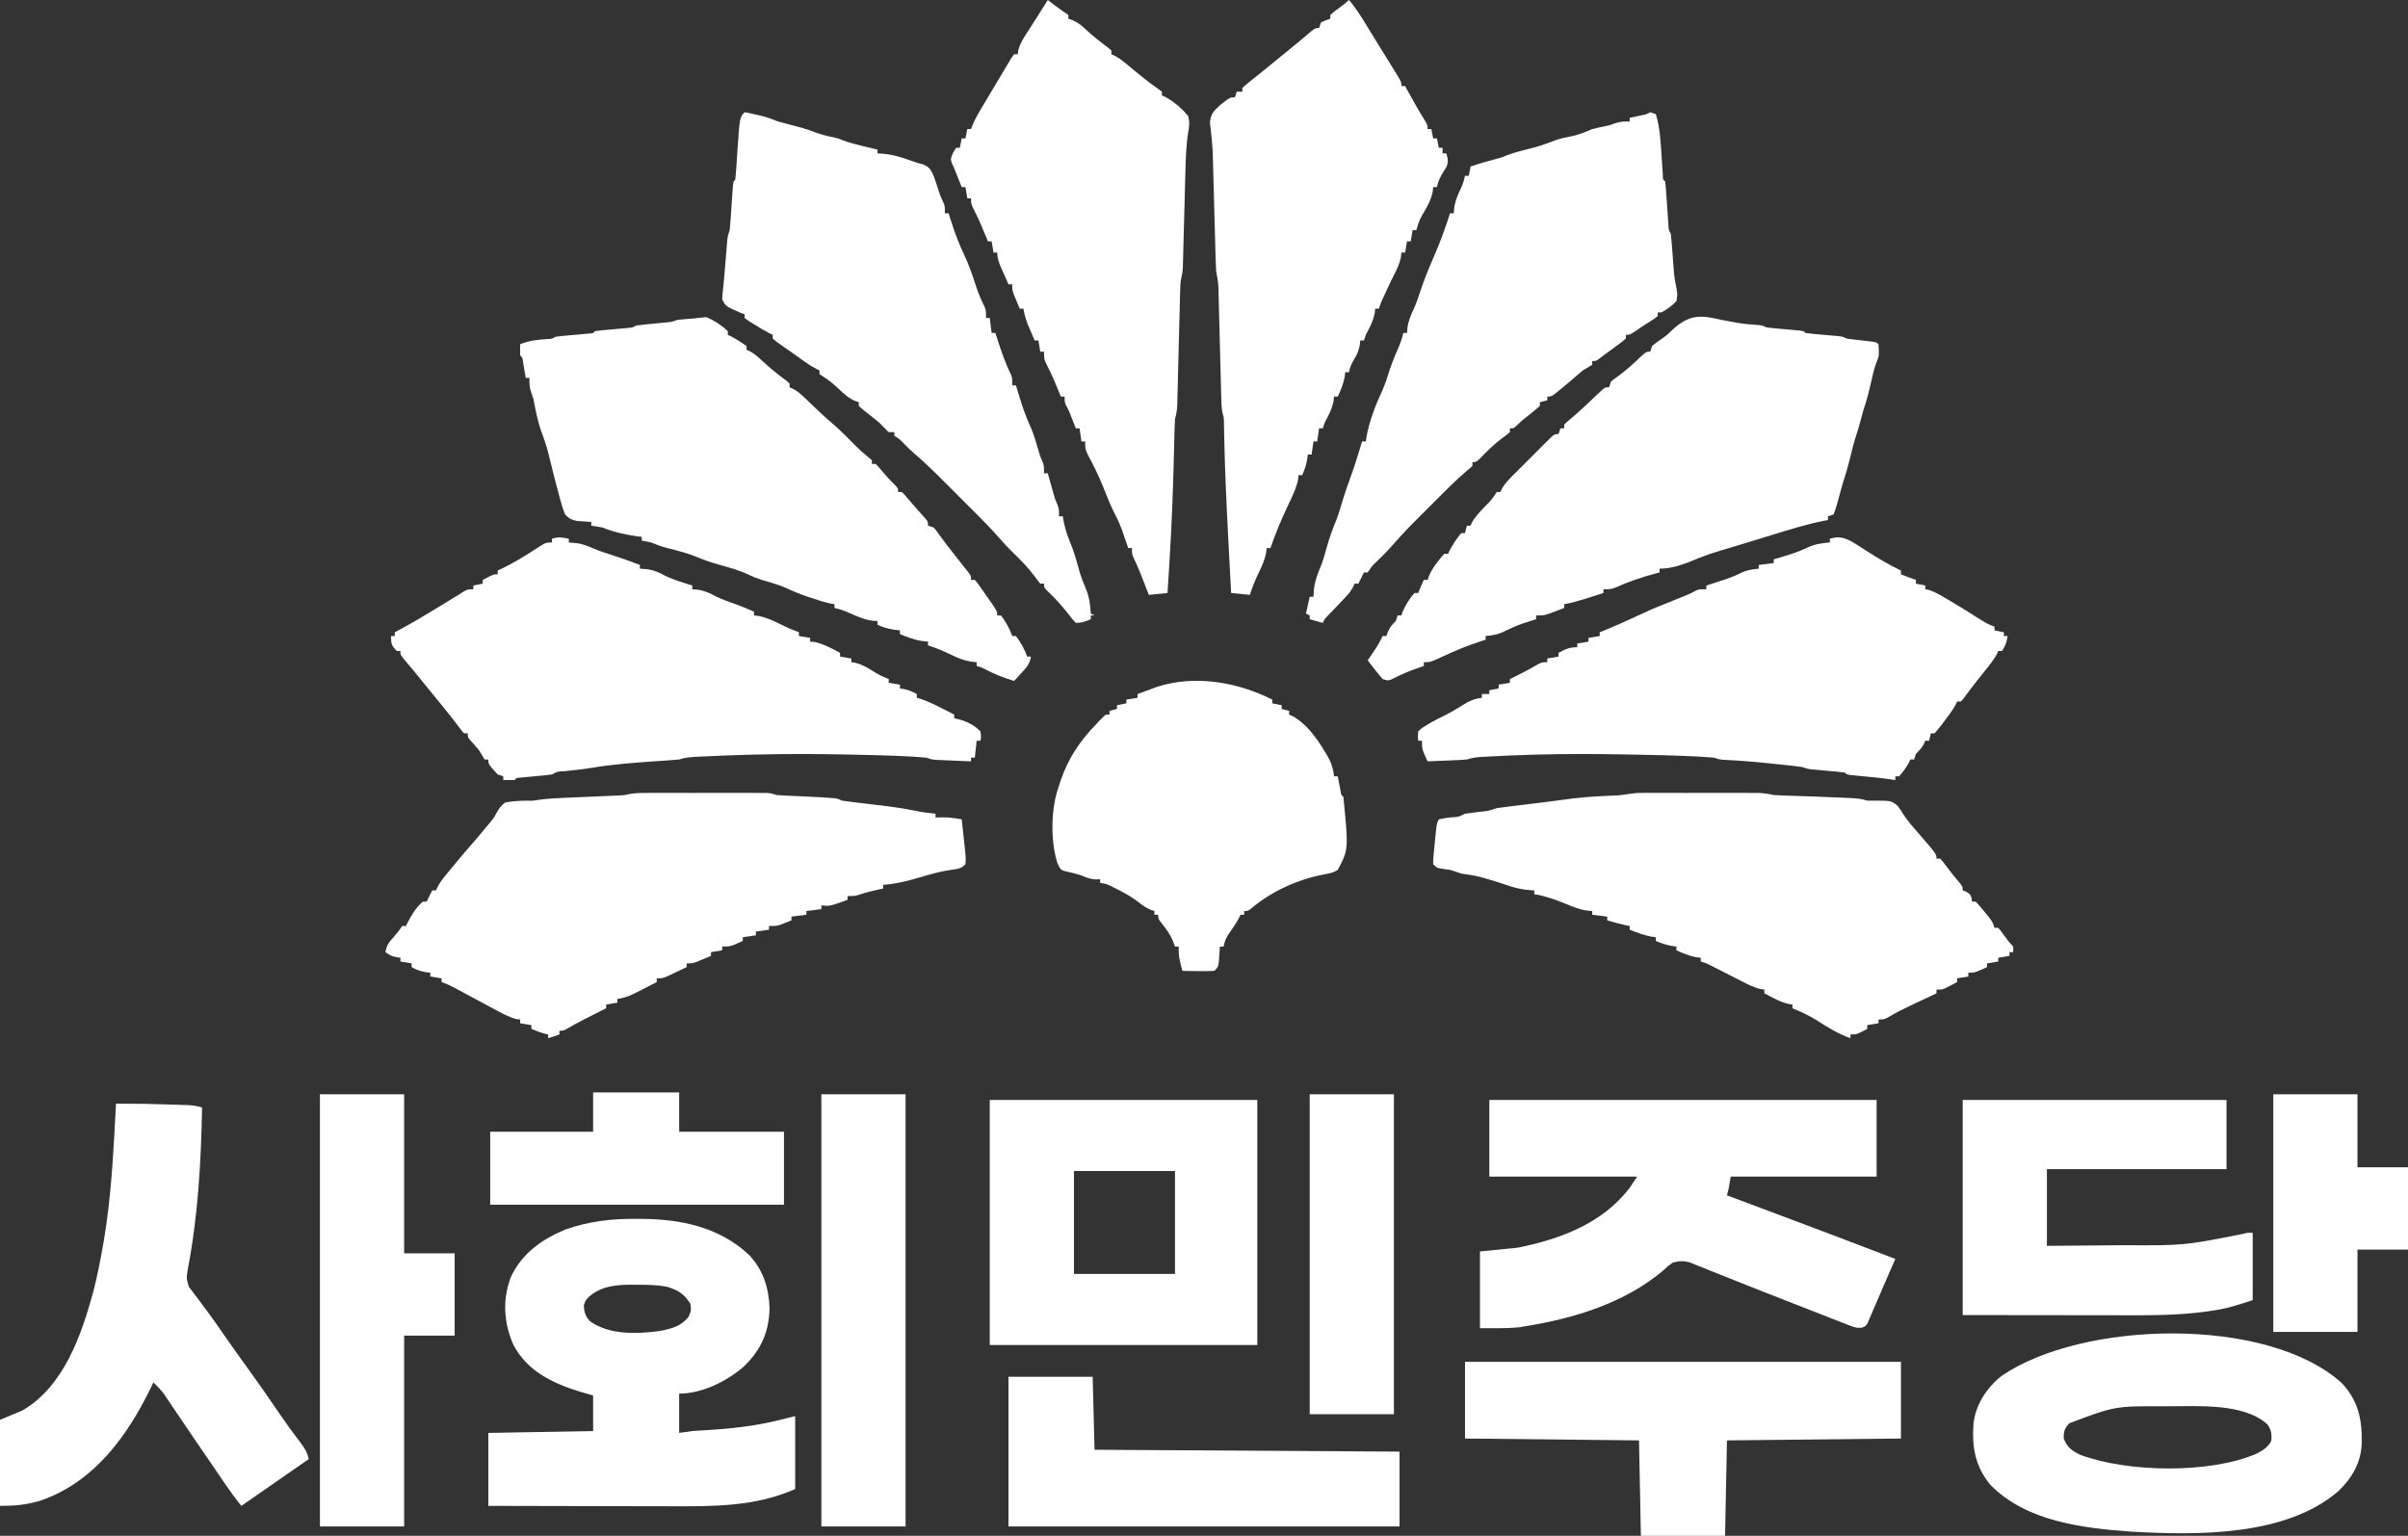
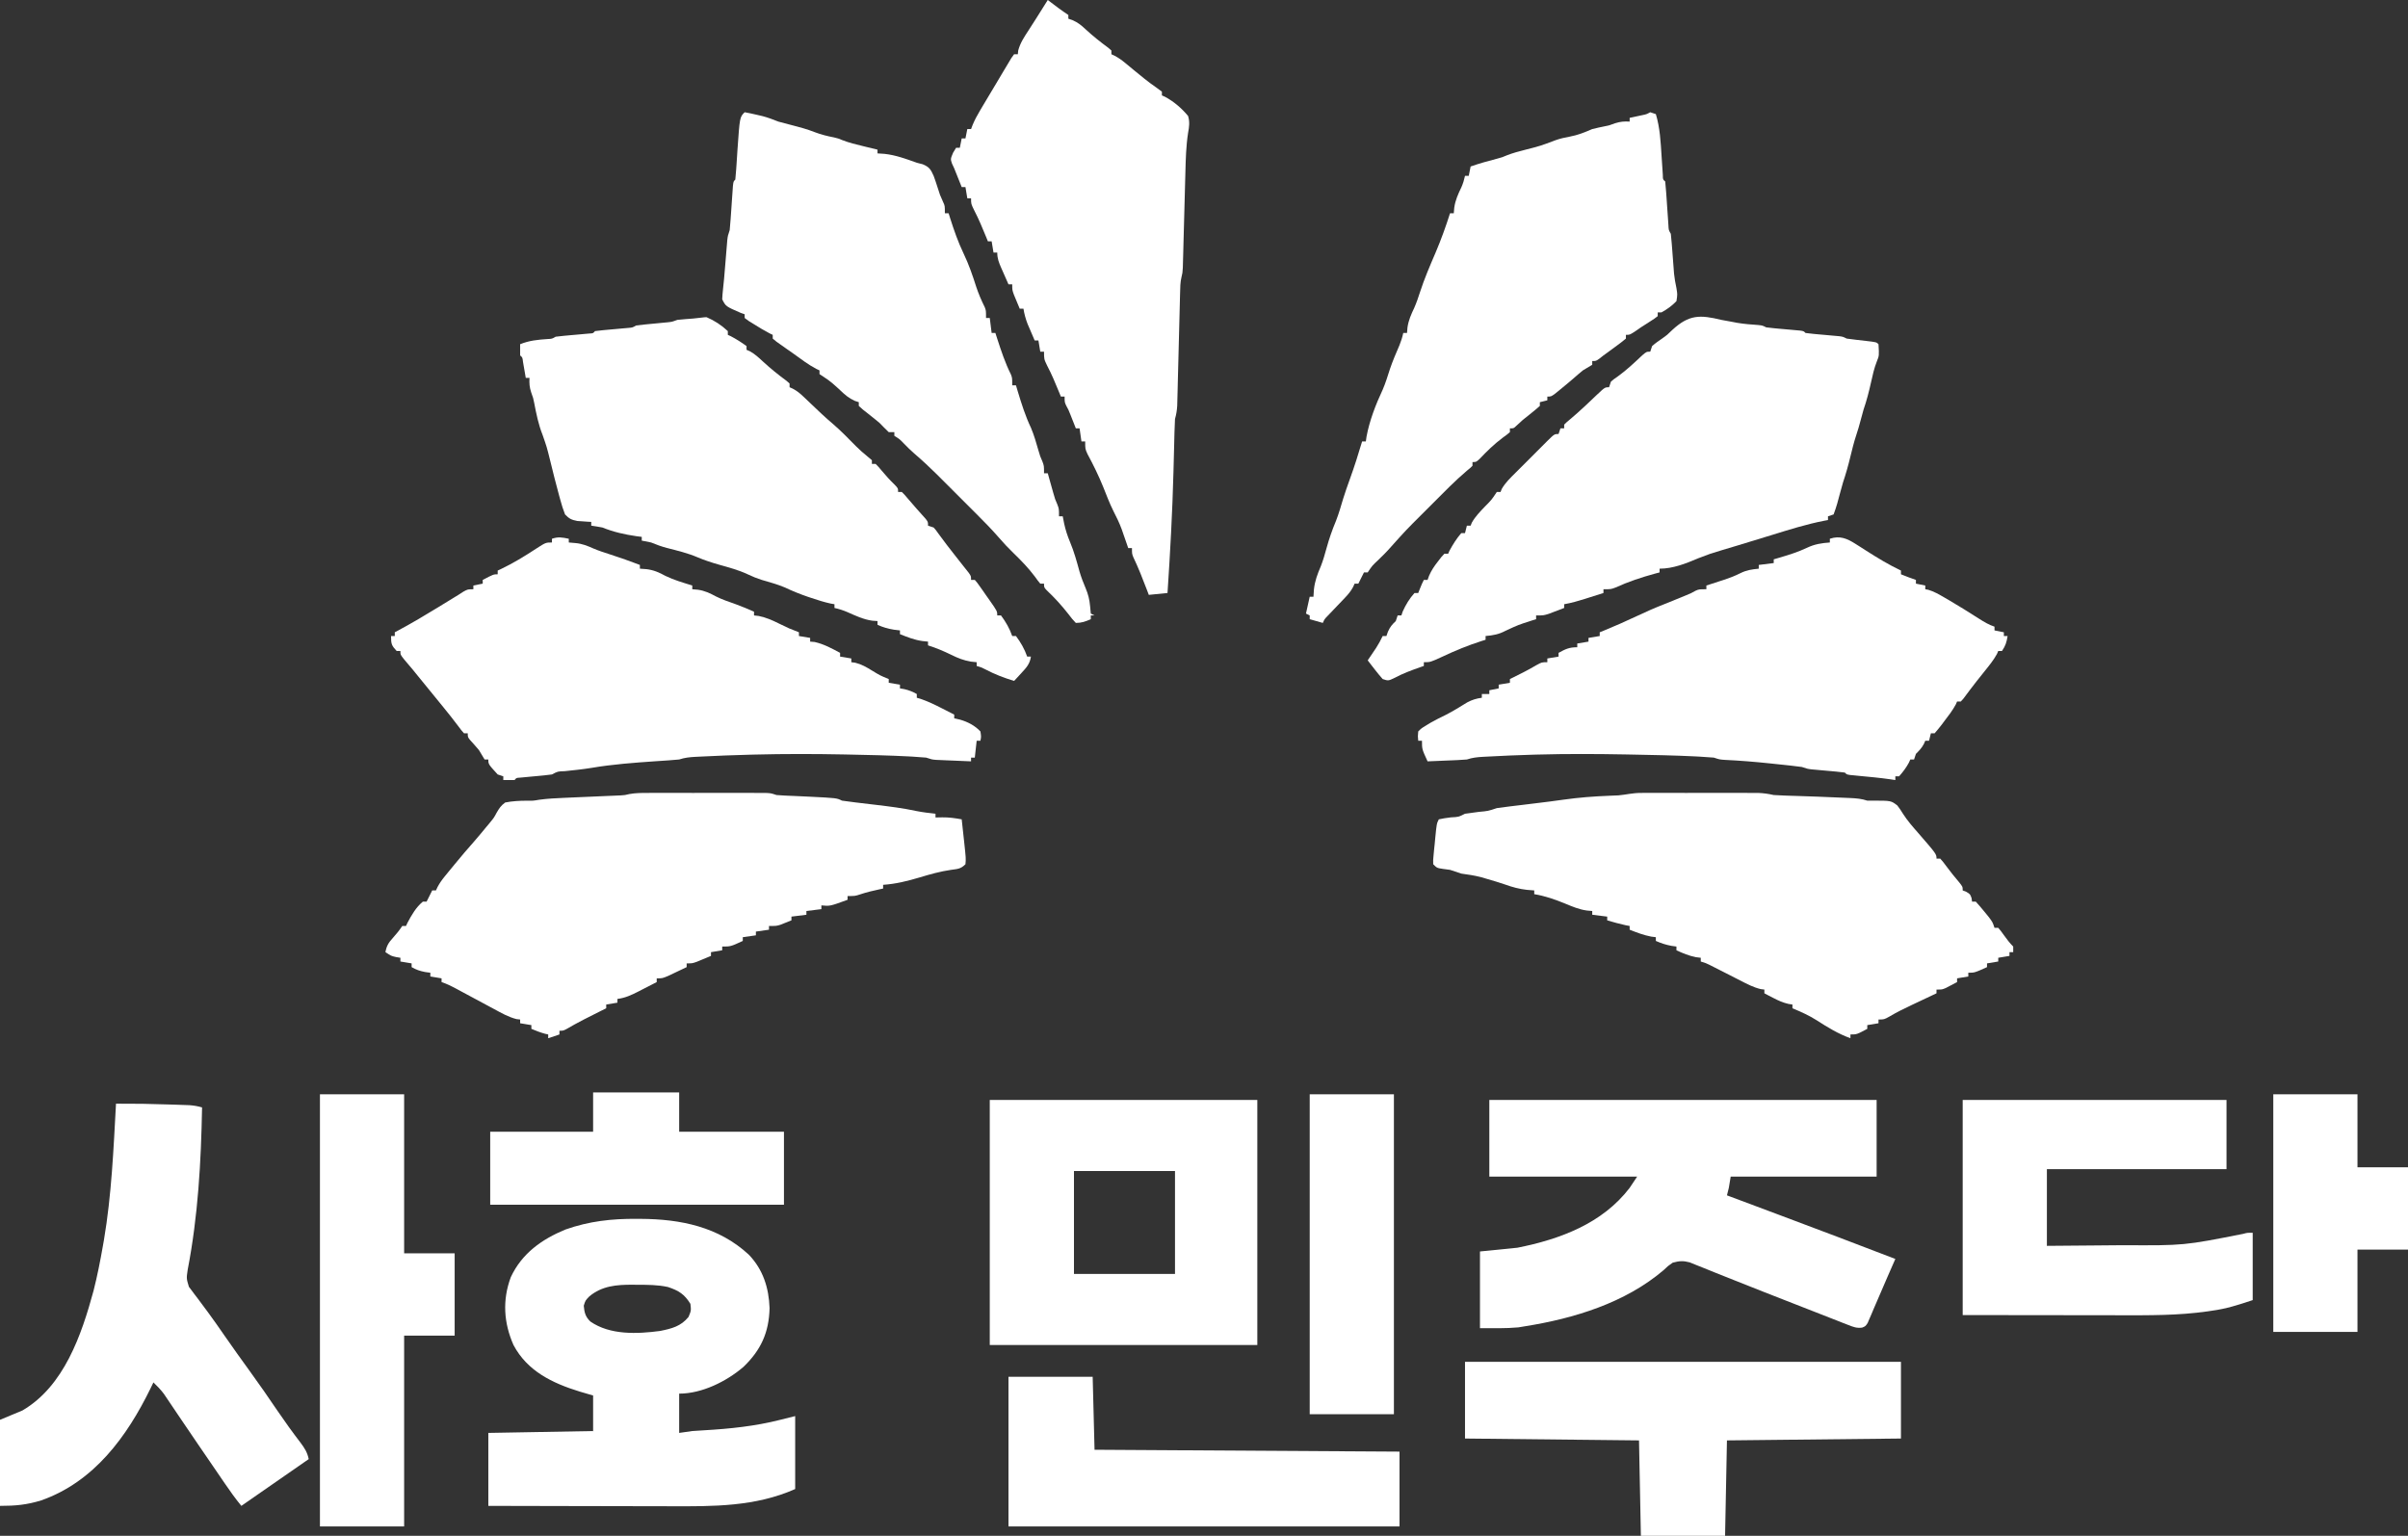
<svg xmlns="http://www.w3.org/2000/svg" xmlns:ns1="http://sodipodi.sourceforge.net/DTD/sodipodi-0.dtd" xmlns:ns2="http://www.inkscape.org/namespaces/inkscape" version="1.1" width="1287" height="821" id="svg25" ns1:docname="사회민주당 로고 (1).svg" ns2:version="1.3 (0e150ed6c4, 2023-07-21)">
  <rect width="100%" height="100%" fill="#333333" stroke="none" />
  <defs id="defs25" />
  <ns1:namedview id="namedview25" pagecolor="#ffffff" bordercolor="#000000" borderopacity="0.25" ns2:showpageshadow="2" ns2:pageopacity="0.0" ns2:pagecheckerboard="0" ns2:deskcolor="#d1d1d1" ns2:zoom="0.70710678" ns2:cx="443.35595" ns2:cy="369.81685" ns2:window-width="1920" ns2:window-height="1017" ns2:window-x="-8" ns2:window-y="-8" ns2:window-maximized="1" ns2:current-layer="svg25" />
  <path d="M0 0 C1.935 0.366 3.873 0.722 5.812 1.062 C6.663 1.228 7.514 1.393 8.391 1.562 C12.172 2.196 15.963 2.485 19.785 2.754 C22 3 22 3 24 4 C25.507 4.207 27.02 4.367 28.535 4.5 C29.872 4.624 29.872 4.624 31.236 4.75 C33.124 4.917 35.012 5.084 36.9 5.25 C37.79 5.332 38.681 5.415 39.598 5.5 C40.828 5.608 40.828 5.608 42.082 5.719 C44 6 44 6 45 7 C46.461 7.214 47.931 7.37 49.402 7.5 C50.292 7.582 51.183 7.665 52.1 7.75 C53.036 7.832 53.973 7.915 54.938 8 C56.78 8.163 58.623 8.33 60.465 8.5 C61.696 8.608 61.696 8.608 62.953 8.719 C65 9 65 9 67 10 C70.437 10.47 73.875 10.869 77.322 11.25 C82.898 11.898 82.898 11.898 84 13 C84.353 19.121 84.353 19.121 83.113 22.207 C81.653 25.871 80.855 29.594 80 33.438 C78.891 38.399 77.66 43.187 76 48 C75.486 49.829 74.986 51.663 74.5 53.5 C73.755 56.32 72.972 59.082 72.031 61.844 C70.828 65.526 69.906 69.236 69 73 C67.856 77.754 66.562 82.362 65 87 C64.598 88.421 64.204 89.844 63.816 91.27 C63.611 92.013 63.405 92.756 63.193 93.521 C62.768 95.066 62.352 96.613 61.943 98.162 C61.389 100.137 60.703 102.073 60 104 C59.01 104.33 58.02 104.66 57 105 C57 105.66 57 106.32 57 107 C56.039 107.182 56.039 107.182 55.059 107.367 C45.486 109.222 36.307 112.121 27 115 C14.721 118.79 14.721 118.79 9 120.5 C8.21 120.737 7.42 120.974 6.605 121.219 C4.651 121.805 2.695 122.388 0.738 122.969 C-5.97 124.985 -5.97 124.985 -12.5 127.5 C-18.985 130.279 -25.902 133 -33 133 C-33 133.66 -33 134.32 -33 135 C-34.307 135.346 -34.307 135.346 -35.641 135.699 C-42.864 137.677 -49.637 139.936 -56.477 143.047 C-59 144 -59 144 -63 144 C-63 144.66 -63 145.32 -63 146 C-65.562 146.816 -68.124 147.628 -70.688 148.438 C-71.769 148.783 -71.769 148.783 -72.873 149.135 C-76.562 150.297 -80.18 151.344 -84 152 C-84 152.66 -84 153.32 -84 154 C-85.747 154.675 -87.498 155.339 -89.25 156 C-90.225 156.371 -91.199 156.743 -92.203 157.125 C-95 158 -95 158 -99 158 C-99 158.66 -99 159.32 -99 160 C-99.773 160.242 -100.547 160.485 -101.344 160.734 C-108.504 163.033 -108.504 163.033 -115.312 166.188 C-118.897 168.103 -121.962 168.663 -126 169 C-126 169.66 -126 170.32 -126 171 C-127.108 171.346 -127.108 171.346 -128.238 171.699 C-135.42 174.008 -142.185 176.78 -149 180 C-155.512 183 -155.512 183 -159 183 C-159 183.66 -159 184.32 -159 185 C-160.052 185.364 -160.052 185.364 -161.125 185.734 C-165.737 187.363 -170.183 189.001 -174.5 191.312 C-178 193 -178 193 -181 192 C-182.46 190.367 -183.849 188.671 -185.188 186.938 C-186.261 185.559 -186.261 185.559 -187.355 184.152 C-188.17 183.087 -188.17 183.087 -189 182 C-188.59 181.397 -188.18 180.793 -187.758 180.172 C-186.95 178.973 -186.95 178.973 -186.125 177.75 C-185.324 176.567 -185.324 176.567 -184.508 175.359 C-183.182 173.284 -182.051 171.224 -181 169 C-180.34 169 -179.68 169 -179 169 C-178.732 168.237 -178.464 167.474 -178.188 166.688 C-177.034 164.077 -176.014 162.926 -174 161 C-173.67 160.01 -173.34 159.02 -173 158 C-172.34 158 -171.68 158 -171 158 C-170.773 157.319 -170.546 156.639 -170.312 155.938 C-168.688 152.301 -166.672 148.972 -164 146 C-163.34 146 -162.68 146 -162 146 C-161.691 145.216 -161.381 144.433 -161.062 143.625 C-160 141 -160 141 -159 139 C-158.34 139 -157.68 139 -157 139 C-156.742 138.274 -156.484 137.549 -156.219 136.801 C-154.948 133.88 -153.46 131.691 -151.5 129.188 C-150.892 128.397 -150.283 127.607 -149.656 126.793 C-149.11 126.201 -148.563 125.61 -148 125 C-147.34 125 -146.68 125 -146 125 C-145.773 124.484 -145.546 123.969 -145.312 123.438 C-143.518 120.105 -141.5 116.853 -139 114 C-138.34 114 -137.68 114 -137 114 C-136.505 112.02 -136.505 112.02 -136 110 C-135.34 110 -134.68 110 -134 110 C-133.785 109.466 -133.569 108.933 -133.348 108.383 C-131.504 105.123 -129 102.572 -126.438 99.875 C-122.814 96.236 -122.814 96.236 -120 92 C-119.34 92 -118.68 92 -118 92 C-117.794 91.47 -117.589 90.94 -117.377 90.394 C-115.426 87.002 -112.725 84.439 -109.969 81.703 C-109.377 81.109 -108.785 80.516 -108.176 79.904 C-106.927 78.655 -105.677 77.407 -104.423 76.163 C-102.5 74.25 -100.587 72.327 -98.676 70.402 C-97.462 69.189 -96.247 67.977 -95.031 66.766 C-94.457 66.188 -93.883 65.61 -93.292 65.014 C-89.23 61 -89.23 61 -87 61 C-86.67 60.01 -86.34 59.02 -86 58 C-85.34 58 -84.68 58 -84 58 C-84 57.34 -84 56.68 -84 56 C-82.742 54.73 -82.742 54.73 -80.875 53.188 C-77.985 50.744 -75.174 48.245 -72.422 45.648 C-71.797 45.059 -71.172 44.47 -70.528 43.863 C-69.265 42.668 -68.006 41.47 -66.75 40.268 C-62.22 36 -62.22 36 -60 36 C-59.67 35.01 -59.34 34.02 -59 33 C-57.539 31.746 -57.539 31.746 -55.625 30.438 C-50.823 27.001 -46.604 23.022 -42.32 18.977 C-40 17 -40 17 -38 17 C-37.67 16.01 -37.34 15.02 -37 14 C-35.29 12.458 -33.437 11.219 -31.547 9.902 C-28.863 7.971 -28.863 7.971 -26.141 5.316 C-17.254 -2.844 -11.424 -2.788 0 0 Z " fill="#DC1926" transform="translate(920,171)" id="path1" style="fill:#ffffff" />
  <path d="M0 0 C4.281 1.823 7.967 4.255 11.375 7.438 C11.375 8.098 11.375 8.758 11.375 9.438 C11.911 9.685 12.447 9.932 13 10.188 C15.957 11.744 18.672 13.472 21.375 15.438 C21.375 16.098 21.375 16.758 21.375 17.438 C22.22 17.803 22.22 17.803 23.082 18.176 C25.808 19.676 27.79 21.499 30.062 23.625 C34.123 27.366 38.304 30.768 42.758 34.027 C43.291 34.493 43.825 34.958 44.375 35.438 C44.375 36.097 44.375 36.758 44.375 37.438 C44.965 37.705 45.555 37.973 46.163 38.249 C48.397 39.449 49.938 40.704 51.766 42.449 C52.389 43.039 53.012 43.628 53.653 44.235 C54.304 44.859 54.955 45.482 55.625 46.125 C56.978 47.407 58.332 48.688 59.688 49.969 C60.652 50.881 60.652 50.881 61.637 51.812 C63.589 53.637 65.589 55.394 67.625 57.125 C71.923 60.813 75.835 64.882 79.809 68.91 C81.832 70.903 83.846 72.734 86.062 74.5 C86.826 75.139 87.589 75.779 88.375 76.438 C88.375 77.097 88.375 77.757 88.375 78.438 C89.035 78.438 89.695 78.438 90.375 78.438 C91.926 80.012 91.926 80.012 93.688 82.125 C95.811 84.636 97.93 87.046 100.312 89.312 C102.375 91.438 102.375 91.438 102.375 93.438 C103.035 93.438 103.695 93.438 104.375 93.438 C105.855 94.906 105.855 94.906 107.562 96.938 C110.674 100.611 113.857 104.206 117.09 107.773 C118.375 109.438 118.375 109.438 118.375 111.438 C119.365 111.767 120.355 112.097 121.375 112.438 C122.594 113.793 122.594 113.793 123.875 115.625 C126.835 119.733 129.924 123.717 133.062 127.688 C134.442 129.434 135.82 131.18 137.193 132.932 C138.192 134.204 139.198 135.47 140.207 136.734 C141.375 138.438 141.375 138.438 141.375 140.438 C142.035 140.438 142.695 140.438 143.375 140.438 C144.704 141.966 144.704 141.966 146.195 144.086 C146.73 144.844 147.265 145.602 147.816 146.383 C148.372 147.185 148.928 147.986 149.5 148.812 C150.345 150.004 150.345 150.004 151.207 151.219 C155.375 157.173 155.375 157.173 155.375 159.438 C156.035 159.438 156.695 159.438 157.375 159.438 C159.977 162.934 161.925 166.329 163.375 170.438 C164.035 170.438 164.695 170.438 165.375 170.438 C167.977 173.934 169.925 177.329 171.375 181.438 C172.035 181.438 172.695 181.438 173.375 181.438 C172.81 185.346 170.954 187.337 168.312 190.188 C167.579 190.987 166.846 191.786 166.09 192.609 C165.524 193.213 164.958 193.816 164.375 194.438 C159.028 192.804 154.045 190.929 149.102 188.305 C147.21 187.303 147.21 187.303 144.375 186.438 C144.375 185.778 144.375 185.118 144.375 184.438 C143.355 184.333 142.336 184.229 141.285 184.121 C137.314 183.427 134.415 182.273 130.812 180.5 C126.718 178.499 122.729 176.793 118.375 175.438 C118.375 174.778 118.375 174.118 118.375 173.438 C116.89 173.283 116.89 173.283 115.375 173.125 C111.092 172.529 107.375 171.052 103.375 169.438 C103.375 168.778 103.375 168.118 103.375 167.438 C101.797 167.252 101.797 167.252 100.188 167.062 C96.915 166.526 94.37 165.799 91.375 164.438 C91.375 163.778 91.375 163.118 91.375 162.438 C90.468 162.376 89.56 162.314 88.625 162.25 C83.804 161.589 79.565 159.546 75.145 157.594 C72.87 156.644 70.778 155.942 68.375 155.438 C68.375 154.778 68.375 154.118 68.375 153.438 C67.7 153.32 67.024 153.203 66.328 153.082 C62.845 152.322 59.5 151.259 56.125 150.125 C55.457 149.902 54.789 149.679 54.1 149.449 C49.825 147.998 45.76 146.319 41.68 144.402 C37.724 142.746 33.592 141.65 29.484 140.434 C26.894 139.604 24.567 138.678 22.125 137.5 C17.155 135.157 11.941 133.788 6.669 132.295 C2.759 131.177 -1.003 129.975 -4.75 128.375 C-10.074 126.112 -15.611 124.771 -21.207 123.367 C-24.14 122.569 -26.823 121.597 -29.625 120.438 C-31.284 120.069 -32.95 119.725 -34.625 119.438 C-34.625 118.778 -34.625 118.118 -34.625 117.438 C-36.079 117.252 -36.079 117.252 -37.562 117.062 C-43.846 116.158 -49.738 114.824 -55.625 112.438 C-57.617 112.062 -59.617 111.718 -61.625 111.438 C-61.625 110.778 -61.625 110.118 -61.625 109.438 C-62.3 109.4 -62.976 109.363 -63.672 109.324 C-64.564 109.258 -65.456 109.193 -66.375 109.125 C-67.257 109.067 -68.138 109.009 -69.047 108.949 C-72.162 108.331 -73.438 107.756 -75.625 105.438 C-76.637 102.839 -77.424 100.43 -78.125 97.75 C-78.333 97.001 -78.541 96.252 -78.755 95.481 C-80.528 89.025 -82.154 82.53 -83.73 76.023 C-85.382 69.387 -85.382 69.387 -87.625 62.938 C-89.848 57.379 -90.999 51.652 -92.117 45.797 C-92.618 43.248 -92.618 43.248 -93.75 40.125 C-94.639 37.393 -94.793 35.288 -94.625 32.438 C-95.285 32.438 -95.945 32.438 -96.625 32.438 C-96.758 31.655 -96.891 30.873 -97.027 30.066 C-97.204 29.054 -97.381 28.043 -97.562 27 C-97.824 25.486 -97.824 25.486 -98.09 23.941 C-98.373 21.509 -98.373 21.509 -99.625 20.438 C-99.666 18.438 -99.668 16.437 -99.625 14.438 C-94.769 12.469 -90.187 12.03 -85.016 11.684 C-82.613 11.578 -82.613 11.578 -80.625 10.438 C-79.118 10.23 -77.605 10.071 -76.09 9.938 C-75.198 9.855 -74.307 9.773 -73.389 9.688 C-71.501 9.52 -69.613 9.354 -67.725 9.188 C-66.389 9.064 -66.389 9.064 -65.027 8.938 C-64.207 8.865 -63.387 8.793 -62.543 8.719 C-60.62 8.632 -60.62 8.632 -59.625 7.438 C-58.164 7.223 -56.694 7.067 -55.223 6.938 C-54.333 6.855 -53.442 6.772 -52.525 6.688 C-51.589 6.605 -50.652 6.522 -49.688 6.438 C-47.845 6.274 -46.002 6.108 -44.16 5.938 C-43.339 5.865 -42.518 5.793 -41.672 5.719 C-39.564 5.541 -39.564 5.541 -37.625 4.438 C-36.215 4.231 -34.798 4.071 -33.379 3.938 C-32.123 3.814 -32.123 3.814 -30.842 3.688 C-29.528 3.564 -29.528 3.564 -28.188 3.438 C-26.459 3.274 -24.731 3.107 -23.004 2.938 C-22.236 2.865 -21.469 2.793 -20.678 2.719 C-18.43 2.475 -18.43 2.475 -15.625 1.438 C-12.793 1.135 -9.961 0.93 -7.121 0.719 C-0.256 -0.055 -0.256 -0.055 0 0 Z " fill="#DC1826" transform="translate(377.625,169.562)" id="path2" style="fill:#ffffff" />
  <path d="M0 0 C1.062 -0.003 1.062 -0.003 2.145 -0.005 C4.474 -0.01 6.802 -0.007 9.13 -0.003 C10.753 -0.004 12.375 -0.005 13.997 -0.006 C17.392 -0.008 20.786 -0.006 24.18 -0.001 C28.533 0.005 32.885 0.001 37.237 -0.005 C40.585 -0.008 43.932 -0.007 47.28 -0.004 C48.885 -0.004 50.49 -0.005 52.095 -0.007 C54.336 -0.009 56.576 -0.006 58.816 0 C60.092 0.001 61.367 0.002 62.68 0.002 C65.779 0.129 65.779 0.129 68.779 1.129 C70.179 1.264 71.584 1.353 72.99 1.411 C73.817 1.447 74.644 1.484 75.496 1.522 C76.812 1.575 76.812 1.575 78.154 1.629 C79.961 1.712 81.768 1.795 83.576 1.879 C84.903 1.941 84.903 1.941 86.257 2.004 C100.989 2.735 100.989 2.735 103.779 4.129 C106.154 4.482 108.519 4.791 110.904 5.067 C111.612 5.153 112.321 5.238 113.051 5.327 C116.012 5.685 118.975 6.035 121.937 6.384 C129.209 7.245 136.417 8.145 143.583 9.688 C146.963 10.368 150.354 10.749 153.779 11.129 C153.779 11.789 153.779 12.449 153.779 13.129 C154.975 13.109 156.171 13.088 157.404 13.067 C160.962 13.006 164.28 13.493 167.779 14.129 C168.116 17.191 168.448 20.254 168.779 23.317 C168.874 24.181 168.97 25.046 169.068 25.936 C170.056 35.151 170.056 35.151 169.779 38.129 C167.217 40.691 165.645 40.63 162.091 41.129 C156.313 41.952 150.929 43.48 145.349 45.165 C138.783 47.122 132.619 48.658 125.779 49.129 C125.779 49.789 125.779 50.449 125.779 51.129 C125.199 51.251 124.619 51.372 124.021 51.497 C120.422 52.269 116.957 53.069 113.466 54.254 C110.779 55.129 110.779 55.129 106.779 55.129 C106.779 55.789 106.779 56.449 106.779 57.129 C97.369 60.574 97.369 60.574 92.779 60.129 C92.779 60.789 92.779 61.449 92.779 62.129 C90.139 62.459 87.499 62.789 84.779 63.129 C84.779 63.789 84.779 64.449 84.779 65.129 C82.139 65.459 79.499 65.789 76.779 66.129 C76.779 66.789 76.779 67.449 76.779 68.129 C75.532 68.638 74.281 69.136 73.029 69.629 C71.985 70.047 71.985 70.047 70.919 70.473 C68.779 71.129 68.779 71.129 64.779 71.129 C64.779 71.789 64.779 72.449 64.779 73.129 C61.314 73.624 61.314 73.624 57.779 74.129 C57.779 74.789 57.779 75.449 57.779 76.129 C54.314 76.624 54.314 76.624 50.779 77.129 C50.779 77.789 50.779 78.449 50.779 79.129 C44.279 82.129 44.279 82.129 39.779 82.129 C39.779 82.789 39.779 83.449 39.779 84.129 C36.809 84.624 36.809 84.624 33.779 85.129 C33.779 85.789 33.779 86.449 33.779 87.129 C32.177 87.802 30.572 88.468 28.966 89.129 C28.073 89.501 27.18 89.872 26.259 90.254 C23.779 91.129 23.779 91.129 20.779 91.129 C20.779 91.789 20.779 92.449 20.779 93.129 C18.678 94.136 16.573 95.135 14.466 96.129 C13.295 96.686 12.123 97.243 10.916 97.817 C7.779 99.129 7.779 99.129 4.779 99.129 C4.779 99.789 4.779 100.449 4.779 101.129 C2.22 102.449 -0.343 103.761 -2.909 105.067 C-3.63 105.44 -4.351 105.813 -5.094 106.198 C-8.786 108.069 -12.058 109.612 -16.221 110.129 C-16.221 110.789 -16.221 111.449 -16.221 112.129 C-18.201 112.459 -20.181 112.789 -22.221 113.129 C-22.221 113.789 -22.221 114.449 -22.221 115.129 C-23.127 115.577 -24.034 116.024 -24.967 116.485 C-31.255 119.602 -37.487 122.738 -43.549 126.282 C-45.221 127.129 -45.221 127.129 -47.221 127.129 C-47.221 127.789 -47.221 128.449 -47.221 129.129 C-49.201 129.789 -51.181 130.449 -53.221 131.129 C-53.221 130.469 -53.221 129.809 -53.221 129.129 C-54.057 128.944 -54.057 128.944 -54.909 128.754 C-57.442 128.07 -59.8 127.138 -62.221 126.129 C-62.221 125.469 -62.221 124.809 -62.221 124.129 C-64.201 123.799 -66.181 123.469 -68.221 123.129 C-68.221 122.469 -68.221 121.809 -68.221 121.129 C-68.863 121.058 -69.505 120.988 -70.167 120.915 C-74.511 119.798 -78.168 117.699 -82.096 115.567 C-82.93 115.122 -83.763 114.676 -84.622 114.218 C-87.158 112.861 -89.69 111.496 -92.221 110.129 C-94.401 108.956 -96.582 107.785 -98.765 106.616 C-100.041 105.932 -101.315 105.245 -102.588 104.555 C-105.117 103.194 -107.488 102.04 -110.221 101.129 C-110.221 100.469 -110.221 99.809 -110.221 99.129 C-112.201 98.799 -114.181 98.469 -116.221 98.129 C-116.221 97.469 -116.221 96.809 -116.221 96.129 C-117.582 95.944 -117.582 95.944 -118.971 95.754 C-121.811 95.208 -123.747 94.557 -126.221 93.129 C-126.221 92.469 -126.221 91.809 -126.221 91.129 C-128.201 90.799 -130.181 90.469 -132.221 90.129 C-132.221 89.469 -132.221 88.809 -132.221 88.129 C-133.366 87.944 -133.366 87.944 -134.534 87.754 C-137.221 87.129 -137.221 87.129 -140.221 85.129 C-139.63 81.809 -138.548 80.042 -136.284 77.567 C-134.37 75.456 -132.816 73.521 -131.221 71.129 C-130.561 71.129 -129.901 71.129 -129.221 71.129 C-128.974 70.593 -128.726 70.057 -128.471 69.504 C-126.296 65.372 -123.876 61.12 -120.221 58.129 C-119.561 58.129 -118.901 58.129 -118.221 58.129 C-117.912 57.511 -117.602 56.892 -117.284 56.254 C-116.596 54.879 -115.909 53.504 -115.221 52.129 C-114.561 52.129 -113.901 52.129 -113.221 52.129 C-112.949 51.544 -112.676 50.958 -112.396 50.355 C-111.243 48.171 -109.989 46.428 -108.428 44.52 C-107.884 43.852 -107.34 43.184 -106.779 42.495 C-106.203 41.797 -105.627 41.099 -105.034 40.379 C-104.444 39.659 -103.854 38.938 -103.246 38.195 C-99.866 34.081 -96.436 30.025 -92.897 26.047 C-90.77 23.613 -88.713 21.126 -86.659 18.629 C-85.887 17.704 -85.114 16.778 -84.319 15.825 C-82.213 13.256 -82.213 13.256 -80.842 10.684 C-79.46 8.267 -78.477 6.782 -76.221 5.129 C-72.419 4.386 -68.847 4.192 -64.975 4.165 C-61.313 4.218 -61.313 4.218 -58.093 3.658 C-53.565 3.04 -49.088 2.816 -44.526 2.629 C-42.657 2.546 -40.789 2.463 -38.92 2.379 C-36 2.253 -33.079 2.129 -30.158 2.004 C-27.322 1.883 -24.487 1.756 -21.651 1.629 C-20.78 1.594 -19.909 1.558 -19.012 1.522 C-17.785 1.467 -17.785 1.467 -16.533 1.411 C-15.819 1.38 -15.105 1.35 -14.37 1.319 C-12.178 1.172 -12.178 1.172 -9.903 0.62 C-6.564 0.009 -3.395 0.002 0 0 Z " fill="#DC1926" transform="translate(346.221,423.871)" id="path3" style="fill:#ffffff" />
  <path d="M0 0 C1.057 -0.003 1.057 -0.003 2.135 -0.005 C4.464 -0.01 6.794 -0.007 9.124 -0.003 C10.744 -0.004 12.364 -0.005 13.985 -0.006 C17.383 -0.008 20.78 -0.006 24.178 -0.001 C28.528 0.005 32.878 0.001 37.228 -0.005 C40.576 -0.008 43.923 -0.007 47.271 -0.004 C48.874 -0.004 50.478 -0.005 52.081 -0.007 C54.326 -0.009 56.571 -0.006 58.816 0 C60.731 0.001 60.731 0.001 62.685 0.002 C65.615 0.113 68.19 0.483 71.038 1.129 C72.932 1.261 74.83 1.352 76.729 1.411 C78.38 1.466 78.38 1.466 80.065 1.522 C81.815 1.575 81.815 1.575 83.6 1.629 C86.029 1.712 88.457 1.795 90.885 1.879 C92.691 1.941 92.691 1.941 94.534 2.004 C99.537 2.183 104.537 2.393 109.538 2.629 C110.772 2.683 110.772 2.683 112.032 2.737 C115.245 2.893 117.97 3.107 121.038 4.129 C122.064 4.129 123.09 4.129 124.147 4.129 C133.732 4.129 133.732 4.129 137.092 6.704 C138.663 8.817 138.663 8.817 140.19 11.25 C142.552 14.93 145.345 18.099 148.225 21.379 C158.038 32.688 158.038 32.688 158.038 35.129 C158.698 35.129 159.358 35.129 160.038 35.129 C161.588 36.887 161.588 36.887 163.35 39.254 C165.49 42.097 167.642 44.88 169.975 47.567 C172.038 50.129 172.038 50.129 172.038 52.129 C172.677 52.377 173.316 52.624 173.975 52.879 C176.038 54.129 176.038 54.129 176.788 56.254 C176.87 56.873 176.953 57.492 177.038 58.129 C177.698 58.129 178.358 58.129 179.038 58.129 C180.623 59.843 182.133 61.626 183.6 63.442 C184.809 64.921 184.809 64.921 186.042 66.43 C188.038 69.129 188.038 69.129 189.038 72.129 C189.698 72.129 190.358 72.129 191.038 72.129 C192.475 73.809 192.475 73.809 194.038 76.004 C195.631 78.227 197.1 80.192 199.038 82.129 C199.038 83.119 199.038 84.109 199.038 85.129 C198.378 85.129 197.718 85.129 197.038 85.129 C197.038 85.789 197.038 86.449 197.038 87.129 C195.058 87.459 193.078 87.789 191.038 88.129 C191.038 88.789 191.038 89.449 191.038 90.129 C189.058 90.459 187.078 90.789 185.038 91.129 C185.038 91.789 185.038 92.449 185.038 93.129 C178.413 96.129 178.413 96.129 175.038 96.129 C175.038 96.789 175.038 97.449 175.038 98.129 C173.058 98.459 171.078 98.789 169.038 99.129 C169.038 99.789 169.038 100.449 169.038 101.129 C167.771 101.803 166.499 102.468 165.225 103.129 C164.517 103.501 163.81 103.872 163.081 104.254 C161.038 105.129 161.038 105.129 158.038 105.129 C158.038 105.789 158.038 106.449 158.038 107.129 C157.138 107.552 157.138 107.552 156.221 107.984 C153.471 109.279 150.723 110.579 147.975 111.879 C147.032 112.323 146.089 112.766 145.118 113.223 C141.003 115.173 136.954 117.123 133.042 119.458 C130.038 121.129 130.038 121.129 127.038 121.129 C127.038 121.789 127.038 122.449 127.038 123.129 C124.068 123.624 124.068 123.624 121.038 124.129 C121.038 124.789 121.038 125.449 121.038 126.129 C115.413 129.129 115.413 129.129 112.038 129.129 C112.038 129.789 112.038 130.449 112.038 131.129 C105.602 128.846 99.75 125.261 94.038 121.567 C89.908 118.936 85.553 117 81.038 115.129 C81.038 114.469 81.038 113.809 81.038 113.129 C80.322 113.017 79.607 112.905 78.87 112.79 C75.846 112.085 73.474 110.997 70.725 109.567 C69.842 109.112 68.959 108.657 68.049 108.188 C67.385 107.839 66.722 107.489 66.038 107.129 C66.038 106.469 66.038 105.809 66.038 105.129 C65.371 105.042 64.705 104.954 64.018 104.864 C60.139 103.908 56.884 102.211 53.35 100.379 C52.645 100.02 51.939 99.661 51.213 99.291 C49.803 98.574 48.395 97.853 46.988 97.131 C44.407 95.805 41.817 94.496 39.225 93.192 C38.476 92.812 37.727 92.431 36.956 92.04 C34.897 91.015 34.897 91.015 32.038 90.129 C32.038 89.469 32.038 88.809 32.038 88.129 C31.192 88.026 30.346 87.923 29.475 87.817 C25.623 87.047 22.597 85.767 19.038 84.129 C19.038 83.469 19.038 82.809 19.038 82.129 C17.707 81.944 17.707 81.944 16.35 81.754 C13.334 81.185 10.834 80.363 8.038 79.129 C8.038 78.469 8.038 77.809 8.038 77.129 C7.213 77.026 6.388 76.923 5.538 76.817 C1.445 76.013 -2.088 74.666 -5.962 73.129 C-5.962 72.469 -5.962 71.809 -5.962 71.129 C-6.643 71.006 -7.324 70.882 -8.025 70.754 C-11.39 70.038 -14.663 69.1 -17.962 68.129 C-17.962 67.469 -17.962 66.809 -17.962 66.129 C-20.602 65.799 -23.242 65.469 -25.962 65.129 C-25.962 64.469 -25.962 63.809 -25.962 63.129 C-26.911 63.047 -27.86 62.964 -28.837 62.879 C-32.98 62.295 -36.562 60.788 -40.404 59.18 C-45.762 56.98 -51.229 55.054 -56.962 54.129 C-56.962 53.469 -56.962 52.809 -56.962 52.129 C-58.262 52.026 -59.561 51.923 -60.9 51.817 C-64.978 51.361 -68.521 50.398 -72.373 49.024 C-75.584 47.915 -78.825 46.954 -82.087 46.004 C-83.224 45.672 -84.361 45.339 -85.533 44.997 C-89.002 44.119 -92.42 43.614 -95.962 43.129 C-97.962 42.463 -99.962 41.796 -101.962 41.129 C-103.2 40.964 -104.437 40.799 -105.712 40.629 C-108.962 40.129 -108.962 40.129 -110.962 38.129 C-111.022 35.915 -111.022 35.915 -110.755 33.192 C-110.663 32.215 -110.571 31.238 -110.476 30.231 C-110.368 29.207 -110.261 28.184 -110.15 27.129 C-110.054 26.106 -109.958 25.082 -109.859 24.028 C-109.112 16.429 -109.112 16.429 -107.962 14.129 C-105.056 13.532 -105.056 13.532 -101.462 13.067 C-97.389 12.865 -97.389 12.865 -93.962 11.129 C-91.483 10.755 -89.014 10.424 -86.525 10.129 C-81.596 9.686 -81.596 9.686 -76.962 8.129 C-74.587 7.777 -72.222 7.468 -69.837 7.192 C-68.388 7.017 -66.939 6.843 -65.49 6.668 C-64.743 6.58 -63.997 6.491 -63.228 6.4 C-59.617 5.969 -56.008 5.518 -52.4 5.067 C-51.14 4.911 -49.881 4.755 -48.583 4.594 C-46.219 4.291 -43.857 3.971 -41.498 3.633 C-33.283 2.462 -25.232 1.847 -16.945 1.524 C-16.088 1.487 -15.232 1.449 -14.349 1.411 C-13.192 1.365 -13.192 1.365 -12.012 1.319 C-7.847 0.934 -4.314 0.003 0 0 Z " fill="#DC1826" transform="translate(876.962,423.871)" id="path4" style="fill:#ffffff" />
  <path d="M0 0 C0.895 0.565 1.791 1.131 2.713 1.713 C4.098 2.603 4.098 2.603 5.512 3.512 C11.619 7.409 17.65 11.09 24.199 14.199 C24.199 14.859 24.199 15.519 24.199 16.199 C26.852 17.274 29.483 18.294 32.199 19.199 C32.199 19.859 32.199 20.519 32.199 21.199 C33.849 21.529 35.499 21.859 37.199 22.199 C37.199 22.859 37.199 23.519 37.199 24.199 C37.73 24.293 38.261 24.387 38.809 24.484 C41.989 25.435 44.575 26.976 47.449 28.637 C48.05 28.983 48.65 29.329 49.269 29.686 C54.917 32.972 60.452 36.439 65.956 39.961 C68.685 41.695 71.119 43.172 74.199 44.199 C74.199 44.859 74.199 45.519 74.199 46.199 C75.849 46.529 77.499 46.859 79.199 47.199 C79.199 47.859 79.199 48.519 79.199 49.199 C79.859 49.199 80.519 49.199 81.199 49.199 C80.652 52.574 80.144 54.282 78.199 57.199 C77.539 57.199 76.879 57.199 76.199 57.199 C75.976 57.721 75.753 58.243 75.523 58.781 C73.708 62.096 71.369 64.949 69.012 67.887 C68.019 69.133 67.027 70.379 66.035 71.625 C65.551 72.232 65.068 72.838 64.569 73.463 C62.168 76.506 59.852 79.613 57.539 82.723 C56.876 83.454 56.876 83.454 56.199 84.199 C55.539 84.199 54.879 84.199 54.199 84.199 C53.859 84.98 53.859 84.98 53.512 85.777 C51.724 89.076 49.48 91.984 47.199 94.949 C46.748 95.551 46.297 96.153 45.832 96.773 C44.671 98.288 43.44 99.749 42.199 101.199 C41.539 101.199 40.879 101.199 40.199 101.199 C39.869 102.519 39.539 103.839 39.199 105.199 C38.539 105.199 37.879 105.199 37.199 105.199 C36.797 106.096 36.797 106.096 36.387 107.012 C35.206 109.186 33.931 110.467 32.199 112.199 C31.869 113.189 31.539 114.179 31.199 115.199 C30.539 115.199 29.879 115.199 29.199 115.199 C28.952 115.756 28.704 116.313 28.449 116.887 C26.97 119.623 25.265 121.876 23.199 124.199 C22.539 124.199 21.879 124.199 21.199 124.199 C21.199 124.859 21.199 125.519 21.199 126.199 C20.248 126.055 19.297 125.91 18.316 125.762 C12.798 124.972 7.247 124.478 1.699 123.949 C0.877 123.867 0.054 123.784 -0.793 123.699 C-1.912 123.591 -1.912 123.591 -3.054 123.48 C-4.801 123.199 -4.801 123.199 -5.801 122.199 C-7.25 121.985 -8.708 121.829 -10.168 121.699 C-11.054 121.617 -11.939 121.534 -12.852 121.449 C-13.784 121.367 -14.716 121.284 -15.676 121.199 C-17.507 121.036 -19.338 120.869 -21.168 120.699 C-21.984 120.627 -22.8 120.555 -23.64 120.48 C-25.801 120.199 -25.801 120.199 -28.801 119.199 C-30.748 118.926 -32.701 118.692 -34.656 118.48 C-35.829 118.353 -37.003 118.226 -38.211 118.095 C-39.458 117.965 -40.704 117.834 -41.988 117.699 C-43.251 117.565 -44.513 117.43 -45.814 117.292 C-53.87 116.452 -61.902 115.776 -69.992 115.41 C-72.801 115.199 -72.801 115.199 -75.801 114.199 C-78.335 113.975 -80.848 113.803 -83.387 113.676 C-84.173 113.635 -84.96 113.594 -85.77 113.551 C-96.981 113.001 -108.204 112.783 -119.426 112.574 C-120.601 112.552 -121.775 112.529 -122.986 112.506 C-138.705 112.217 -154.397 112.146 -170.113 112.574 C-170.903 112.596 -171.693 112.617 -172.507 112.639 C-180.75 112.873 -188.985 113.228 -197.219 113.676 C-197.936 113.713 -198.654 113.749 -199.394 113.787 C-202.409 113.963 -204.918 114.238 -207.801 115.199 C-209.426 115.346 -211.057 115.446 -212.688 115.516 C-213.625 115.558 -214.563 115.599 -215.529 115.643 C-216.506 115.682 -217.482 115.721 -218.488 115.762 C-219.476 115.805 -220.464 115.848 -221.482 115.893 C-223.922 115.999 -226.361 116.101 -228.801 116.199 C-231.801 109.699 -231.801 109.699 -231.801 105.199 C-232.461 105.199 -233.121 105.199 -233.801 105.199 C-234.051 102.891 -234.051 102.891 -233.801 100.199 C-232.113 98.539 -232.113 98.539 -229.801 97.137 C-228.972 96.629 -228.143 96.121 -227.289 95.598 C-224.581 94.076 -221.849 92.67 -219.043 91.34 C-215.115 89.342 -211.39 86.987 -207.633 84.688 C-204.94 83.272 -202.795 82.61 -199.801 82.199 C-199.801 81.539 -199.801 80.879 -199.801 80.199 C-198.481 80.199 -197.161 80.199 -195.801 80.199 C-195.801 79.539 -195.801 78.879 -195.801 78.199 C-193.326 77.704 -193.326 77.704 -190.801 77.199 C-190.801 76.539 -190.801 75.879 -190.801 75.199 C-187.831 74.704 -187.831 74.704 -184.801 74.199 C-184.801 73.539 -184.801 72.879 -184.801 72.199 C-184.16 71.885 -183.519 71.57 -182.859 71.246 C-178.789 69.232 -174.761 67.22 -170.863 64.887 C-167.801 63.199 -167.801 63.199 -164.801 63.199 C-164.801 62.539 -164.801 61.879 -164.801 61.199 C-162.821 60.869 -160.841 60.539 -158.801 60.199 C-158.801 59.539 -158.801 58.879 -158.801 58.199 C-155.071 56.165 -153.132 55.199 -148.801 55.199 C-148.801 54.539 -148.801 53.879 -148.801 53.199 C-146.821 52.869 -144.841 52.539 -142.801 52.199 C-142.801 51.539 -142.801 50.879 -142.801 50.199 C-140.821 49.869 -138.841 49.539 -136.801 49.199 C-136.801 48.539 -136.801 47.879 -136.801 47.199 C-136.109 46.919 -135.416 46.64 -134.703 46.352 C-128.785 43.927 -122.956 41.371 -117.176 38.637 C-112.268 36.319 -107.341 34.134 -102.281 32.168 C-99.313 31.009 -96.369 29.796 -93.426 28.574 C-92.449 28.169 -91.472 27.765 -90.465 27.348 C-87.859 26.273 -87.859 26.273 -85.699 25.051 C-83.801 24.199 -83.801 24.199 -79.801 24.199 C-79.801 23.539 -79.801 22.879 -79.801 22.199 C-78.788 21.873 -77.774 21.547 -76.73 21.211 C-75.379 20.77 -74.027 20.328 -72.676 19.887 C-72.011 19.673 -71.345 19.46 -70.66 19.24 C-67.47 18.193 -64.565 17.082 -61.551 15.574 C-58.302 13.95 -55.394 13.559 -51.801 13.199 C-51.801 12.539 -51.801 11.879 -51.801 11.199 C-49.161 10.869 -46.521 10.539 -43.801 10.199 C-43.801 9.539 -43.801 8.879 -43.801 8.199 C-42.967 7.957 -42.133 7.715 -41.273 7.465 C-36.033 5.904 -30.927 4.377 -25.988 2.012 C-21.898 0.08 -18.301 -0.473 -13.801 -0.801 C-13.801 -1.461 -13.801 -2.121 -13.801 -2.801 C-8.441 -4.587 -4.592 -2.94 0 0 Z " fill="#DC1926" transform="translate(991.801,290.801)" id="path5" style="fill:#ffffff" />
  <path d="M0 0 C0 0.66 0 1.32 0 2 C1.176 2.103 2.351 2.206 3.562 2.312 C7.086 2.622 9.914 3.762 13.133 5.2 C16.168 6.5 19.299 7.481 22.438 8.5 C27.675 10.215 32.861 12.007 38 14 C38 14.66 38 15.32 38 16 C39.733 16.124 39.733 16.124 41.5 16.25 C45.445 16.74 48.245 17.991 51.703 19.879 C56.262 22.104 61.168 23.486 66 25 C66 25.66 66 26.32 66 27 C66.99 27.082 67.98 27.165 69 27.25 C72.715 27.778 75.48 29.132 78.762 30.891 C82.186 32.588 85.767 33.782 89.367 35.051 C92.646 36.233 95.815 37.585 99 39 C99 39.66 99 40.32 99 41 C99.831 41.093 100.663 41.186 101.52 41.281 C105.62 42.128 108.953 43.66 112.688 45.5 C117.748 47.974 117.748 47.974 123 50 C123 50.66 123 51.32 123 52 C125.97 52.495 125.97 52.495 129 53 C129 53.66 129 54.32 129 55 C130.176 55.093 130.176 55.093 131.375 55.188 C136.353 56.303 140.525 58.603 145 61 C145 61.66 145 62.32 145 63 C147.97 63.495 147.97 63.495 151 64 C151 64.66 151 65.32 151 66 C151.699 66.093 152.397 66.186 153.117 66.281 C156.579 67.144 159.086 68.641 162.125 70.5 C166.397 73.106 166.397 73.106 171 75 C171 75.66 171 76.32 171 77 C172.98 77.33 174.96 77.66 177 78 C177 78.66 177 79.32 177 80 C178.114 80.186 178.114 80.186 179.25 80.375 C181.801 80.955 183.727 81.737 186 83 C186 83.66 186 84.32 186 85 C187.257 85.383 187.257 85.383 188.539 85.773 C192.332 87.118 195.802 88.79 199.375 90.625 C200.016 90.95 200.656 91.275 201.316 91.609 C202.879 92.403 204.44 93.201 206 94 C206 94.66 206 95.32 206 96 C207.011 96.227 208.021 96.454 209.062 96.688 C213.277 97.909 216.945 99.8 220 103 C220.438 105.812 220.438 105.812 220 108 C219.34 108 218.68 108 218 108 C217.67 110.97 217.34 113.94 217 117 C216.34 117 215.68 117 215 117 C215 117.66 215 118.32 215 119 C211.562 118.861 208.125 118.713 204.688 118.562 C203.711 118.523 202.735 118.484 201.729 118.443 C200.791 118.401 199.853 118.36 198.887 118.316 C198.023 118.28 197.159 118.243 196.268 118.205 C194 118 194 118 191 117 C188.596 116.777 186.214 116.604 183.805 116.477 C183.062 116.435 182.319 116.394 181.553 116.352 C171.084 115.808 160.605 115.583 150.125 115.375 C149.023 115.353 147.922 115.33 146.786 115.307 C130.993 114.999 115.229 114.979 99.438 115.375 C98.143 115.407 98.143 115.407 96.823 115.44 C87.868 115.671 78.919 116.016 69.973 116.477 C69.214 116.513 68.455 116.55 67.674 116.588 C64.572 116.759 61.963 117.012 59 118 C57.136 118.194 55.268 118.343 53.398 118.465 C51.715 118.58 51.715 118.58 49.997 118.698 C48.204 118.816 48.204 118.816 46.375 118.938 C34.914 119.739 23.438 120.556 12.102 122.496 C7.369 123.265 2.605 123.743 -2.162 124.25 C-5.893 124.352 -5.893 124.352 -9 126 C-10.4 126.214 -11.809 126.37 -13.219 126.5 C-14.068 126.582 -14.918 126.665 -15.793 126.75 C-17.598 126.917 -19.402 127.083 -21.207 127.25 C-22.057 127.332 -22.906 127.415 -23.781 127.5 C-24.566 127.572 -25.35 127.644 -26.158 127.719 C-28.013 127.816 -28.013 127.816 -29 129 C-31 129.041 -33 129.043 -35 129 C-35 128.34 -35 127.68 -35 127 C-35.99 126.67 -36.98 126.34 -38 126 C-43 120.535 -43 120.535 -43 118 C-43.66 118 -44.32 118 -45 118 C-46.007 116.338 -47.005 114.67 -48 113 C-49.558 111.144 -51.161 109.342 -52.793 107.551 C-54 106 -54 106 -54 104 C-54.66 104 -55.32 104 -56 104 C-57.41 102.418 -57.41 102.418 -59.062 100.188 C-61.689 96.715 -64.359 93.3 -67.125 89.938 C-71.571 84.529 -75.987 79.097 -80.395 73.658 C-80.92 73.012 -81.444 72.365 -81.984 71.699 C-82.489 71.076 -82.994 70.452 -83.514 69.81 C-84.947 68.065 -86.417 66.355 -87.891 64.645 C-90 62 -90 62 -90 60 C-90.66 60 -91.32 60 -92 60 C-94.744 57.045 -95 56.225 -95 52 C-94.34 52 -93.68 52 -93 52 C-93 51.34 -93 50.68 -93 50 C-92.016 49.475 -92.016 49.475 -91.011 48.94 C-83.908 45.115 -76.997 41.037 -70.125 36.812 C-68.128 35.59 -66.13 34.367 -64.133 33.145 C-63.265 32.612 -62.398 32.079 -61.504 31.531 C-60.678 31.025 -59.851 30.52 -59 30 C-57.697 29.16 -57.697 29.16 -56.367 28.303 C-54 27 -54 27 -51 27 C-51 26.34 -51 25.68 -51 25 C-49.35 24.67 -47.7 24.34 -46 24 C-46 23.34 -46 22.68 -46 22 C-40.25 19 -40.25 19 -38 19 C-38 18.34 -38 17.68 -38 17 C-37.464 16.755 -36.928 16.51 -36.375 16.258 C-29.733 13.09 -23.595 9.327 -17.447 5.303 C-12.317 2 -12.317 2 -9 2 C-9 1.34 -9 0.68 -9 0 C-5.522 -1.159 -3.541 -0.708 0 0 Z " fill="#DC1926" transform="translate(304,288)" id="path6" style="fill:#ffffff" />
  <path d="M0 0 C0.543 0.41 1.085 0.82 1.645 1.242 C2.718 2.05 2.718 2.05 3.812 2.875 C4.52 3.409 5.228 3.942 5.957 4.492 C7.605 5.708 9.296 6.864 11 8 C11 8.66 11 9.32 11 10 C11.737 10.254 12.475 10.508 13.234 10.77 C16.166 12.074 17.925 13.496 20.25 15.688 C24.109 19.249 28.118 22.446 32.348 25.555 C32.893 26.032 33.438 26.509 34 27 C34 27.66 34 28.32 34 29 C34.585 29.271 35.17 29.542 35.772 29.821 C37.983 30.991 39.724 32.268 41.645 33.863 C42.322 34.421 42.999 34.978 43.697 35.553 C44.395 36.133 45.093 36.714 45.812 37.312 C49.795 40.614 53.743 43.865 58.012 46.793 C58.998 47.521 59.984 48.25 61 49 C61 49.66 61 50.32 61 51 C61.828 51.369 61.828 51.369 62.672 51.746 C67.47 54.33 71.512 57.827 75 62 C75.952 65.222 75.602 67.737 75 71 C73.909 78.021 73.732 85.04 73.554 92.132 C73.499 94.335 73.439 96.537 73.377 98.74 C73.225 104.204 73.081 109.669 72.938 115.133 C72.816 119.767 72.691 124.402 72.56 129.036 C72.501 131.203 72.447 133.37 72.393 135.537 C72.356 136.852 72.319 138.167 72.281 139.522 C72.251 140.68 72.221 141.837 72.189 143.029 C72 146 72 146 71.5 147.979 C70.772 150.923 70.794 153.787 70.719 156.816 C70.701 157.493 70.683 158.17 70.664 158.868 C70.626 160.333 70.589 161.799 70.554 163.264 C70.499 165.585 70.439 167.905 70.377 170.225 C70.246 175.15 70.123 180.075 70 185 C69.858 190.708 69.713 196.416 69.56 202.124 C69.501 204.408 69.447 206.692 69.393 208.977 C69.356 210.379 69.319 211.781 69.281 213.184 C69.251 214.406 69.221 215.629 69.189 216.888 C69.033 219.455 68.682 221.547 68 224 C67.862 226.375 67.775 228.754 67.719 231.133 C67.701 231.833 67.683 232.533 67.664 233.255 C67.626 234.76 67.589 236.265 67.555 237.771 C67.462 241.763 67.353 245.754 67.246 249.746 C67.225 250.544 67.204 251.343 67.183 252.165 C66.615 273.813 65.435 295.395 64 317 C60.7 317.33 57.4 317.66 54 318 C53.685 317.166 53.371 316.332 53.047 315.473 C50.772 309.49 48.457 303.583 45.699 297.805 C45 296 45 296 45 293 C44.34 293 43.68 293 43 293 C42.685 292.082 42.371 291.164 42.047 290.219 C41.619 288.992 41.191 287.764 40.75 286.5 C40.332 285.293 39.915 284.087 39.484 282.844 C38.234 279.44 36.668 276.271 35.013 273.049 C32.975 268.926 31.348 264.625 29.645 260.355 C27.194 254.291 24.35 248.507 21.25 242.75 C20 240 20 240 20 236 C19.34 236 18.68 236 18 236 C17.505 232.535 17.505 232.535 17 229 C16.34 229 15.68 229 15 229 C14.734 228.325 14.469 227.649 14.195 226.953 C13.842 226.061 13.489 225.169 13.125 224.25 C12.777 223.368 12.429 222.487 12.07 221.578 C11.063 219.038 11.063 219.038 9.867 216.859 C9 215 9 215 9 212 C8.34 212 7.68 212 7 212 C6.685 211.227 6.371 210.453 6.047 209.656 C4.072 204.85 2.116 200.097 -0.312 195.5 C-2 192 -2 192 -2 188 C-2.66 188 -3.32 188 -4 188 C-4.33 186.02 -4.66 184.04 -5 182 C-5.66 182 -6.32 182 -7 182 C-7.818 180.107 -8.629 178.21 -9.438 176.312 C-9.89 175.257 -10.342 174.201 -10.809 173.113 C-11.854 170.38 -12.535 167.88 -13 165 C-13.66 165 -14.32 165 -15 165 C-15.673 163.399 -16.338 161.794 -17 160.188 C-17.557 158.848 -17.557 158.848 -18.125 157.48 C-19 155 -19 155 -19 152 C-19.66 152 -20.32 152 -21 152 C-22.007 149.732 -23.006 147.461 -24 145.188 C-24.286 144.545 -24.572 143.902 -24.867 143.24 C-26.137 140.322 -27 138.217 -27 135 C-27.66 135 -28.32 135 -29 135 C-29.33 133.02 -29.66 131.04 -30 129 C-30.66 129 -31.32 129 -32 129 C-32.315 128.227 -32.629 127.453 -32.953 126.656 C-34.934 121.836 -36.901 117.061 -39.312 112.438 C-41 109 -41 109 -41 106 C-41.66 106 -42.32 106 -43 106 C-43.495 103.03 -43.495 103.03 -44 100 C-44.66 100 -45.32 100 -46 100 C-48 95 -48 95 -50 90 C-50.402 89.134 -50.804 88.267 -51.219 87.375 C-52 85 -52 85 -50.625 81.688 C-50.089 80.801 -49.553 79.914 -49 79 C-48.34 79 -47.68 79 -47 79 C-46.67 77.35 -46.34 75.7 -46 74 C-45.34 74 -44.68 74 -44 74 C-43.67 72.35 -43.34 70.7 -43 69 C-42.34 69 -41.68 69 -41 69 C-40.727 68.275 -40.454 67.55 -40.172 66.803 C-39.038 64.092 -37.743 61.68 -36.242 59.156 C-35.702 58.245 -35.163 57.334 -34.607 56.395 C-34.035 55.44 -33.464 54.484 -32.875 53.5 C-32.293 52.523 -31.71 51.545 -31.11 50.539 C-29.947 48.589 -28.781 46.641 -27.614 44.694 C-26.213 42.355 -24.822 40.011 -23.434 37.664 C-22.727 36.484 -22.02 35.304 -21.312 34.125 C-20.711 33.117 -20.109 32.109 -19.488 31.07 C-18.752 30.046 -18.752 30.046 -18 29 C-17.34 29 -16.68 29 -16 29 C-15.933 28.336 -15.866 27.672 -15.797 26.988 C-14.698 22.869 -12.561 19.738 -10.25 16.188 C-9.819 15.514 -9.389 14.84 -8.945 14.146 C-8.078 12.789 -7.207 11.433 -6.334 10.08 C-4.191 6.739 -2.095 3.37 0 0 Z " fill="#DC1826" transform="translate(560,0)" id="path7" style="fill:#ffffff" />
-   <path d="M0 0 C3.906 4.565 6.939 9.576 10.062 14.688 C10.909 16.066 10.909 16.066 11.772 17.472 C12.939 19.372 14.104 21.274 15.268 23.176 C16.935 25.894 18.614 28.604 20.297 31.312 C21.302 32.937 22.307 34.562 23.312 36.188 C23.786 36.947 24.26 37.706 24.748 38.489 C28 43.773 28 43.773 28 46 C28.66 46 29.32 46 30 46 C30.364 46.678 30.727 47.356 31.102 48.055 C34.211 53.811 37.435 59.453 40.898 65.004 C42 67 42 67 42 69 C42.66 69 43.32 69 44 69 C44.33 70.65 44.66 72.3 45 74 C45.66 74 46.32 74 47 74 C47.33 75.65 47.66 77.3 48 79 C48.66 79 49.32 79 50 79 C50 79.99 50 80.98 50 82 C50.66 82 51.32 82 52 82 C52.854 84.918 53.223 86.463 52.039 89.316 C51.572 90.058 51.106 90.799 50.625 91.562 C48.872 94.388 47.639 96.723 47 100 C46.34 100 45.68 100 45 100 C44.907 100.853 44.814 101.707 44.719 102.586 C43.904 106.455 42.458 109.199 40.5 112.625 C37.619 117.57 37.619 117.57 36 123 C35.34 123 34.68 123 34 123 C33.67 124.98 33.34 126.96 33 129 C32.34 129 31.68 129 31 129 C30.505 131.97 30.505 131.97 30 135 C29.34 135 28.68 135 28 135 C27.918 135.825 27.835 136.65 27.75 137.5 C27.025 140.885 25.857 143.53 24.25 146.578 C22.682 149.617 21.247 152.708 19.812 155.812 C19.303 156.912 18.794 158.012 18.27 159.145 C16.951 161.987 16.951 161.987 16 165 C15.34 165 14.68 165 14 165 C13.918 165.825 13.835 166.65 13.75 167.5 C12.965 171.161 11.693 173.896 9.938 177.168 C8.868 179.144 8.868 179.144 8 182 C7.34 182 6.68 182 6 182 C5.918 182.846 5.835 183.691 5.75 184.562 C5.1 187.54 4.508 189.095 3 191.625 C1.424 194.284 0.477 196.02 0 199 C-0.66 199 -1.32 199 -2 199 C-2.103 199.846 -2.206 200.691 -2.312 201.562 C-3.083 205.414 -4.363 208.441 -6 212 C-6.66 212 -7.32 212 -8 212 C-8.082 212.825 -8.165 213.65 -8.25 214.5 C-9.035 218.161 -10.307 220.896 -12.062 224.168 C-13.132 226.144 -13.132 226.144 -14 229 C-14.66 229 -15.32 229 -16 229 C-16.33 231.31 -16.66 233.62 -17 236 C-17.66 236 -18.32 236 -19 236 C-19.33 238.31 -19.66 240.62 -20 243 C-20.66 243 -21.32 243 -22 243 C-22.186 244.33 -22.186 244.33 -22.375 245.688 C-22.944 248.704 -23.766 251.203 -25 254 C-25.66 254 -26.32 254 -27 254 C-27.093 255.145 -27.093 255.145 -27.188 256.312 C-28.348 261.579 -30.688 266.148 -33 271 C-36.39 278.219 -39.39 285.461 -42 293 C-42.66 293 -43.32 293 -44 293 C-44.104 293.856 -44.209 294.712 -44.316 295.594 C-45.054 299.27 -46.299 302.134 -47.938 305.5 C-49.931 309.615 -51.638 313.633 -53 318 C-56.3 317.67 -59.6 317.34 -63 317 C-63.486 307.896 -63.965 298.792 -64.438 289.688 C-64.472 289.016 -64.507 288.345 -64.543 287.653 C-65.493 269.376 -66.356 251.105 -66.709 232.805 C-66.748 230.908 -66.748 230.908 -66.789 228.973 C-66.815 227.368 -66.815 227.368 -66.842 225.731 C-66.894 223.136 -66.894 223.136 -67.492 221.249 C-68.17 218.246 -68.204 215.369 -68.281 212.291 C-68.299 211.626 -68.317 210.96 -68.336 210.274 C-68.374 208.833 -68.411 207.392 -68.446 205.951 C-68.501 203.669 -68.561 201.386 -68.623 199.104 C-68.754 194.257 -68.877 189.41 -69 184.562 C-69.142 178.948 -69.287 173.333 -69.44 167.719 C-69.499 165.474 -69.553 163.229 -69.607 160.984 C-69.644 159.602 -69.681 158.22 -69.719 156.838 C-69.749 155.636 -69.779 154.433 -69.811 153.194 C-69.98 150.345 -70.437 147.788 -71 145 C-71.134 142.847 -71.223 140.692 -71.281 138.536 C-71.336 136.602 -71.336 136.602 -71.393 134.629 C-71.428 133.225 -71.464 131.822 -71.5 130.418 C-71.541 128.961 -71.582 127.505 -71.623 126.048 C-71.731 122.209 -71.835 118.37 -71.938 114.531 C-72.1 108.427 -72.268 102.323 -72.44 96.22 C-72.498 94.113 -72.553 92.006 -72.607 89.9 C-72.626 89.233 -72.644 88.566 -72.664 87.879 C-72.718 85.911 -72.769 83.942 -72.819 81.973 C-72.947 79.165 -73.141 76.442 -73.441 73.654 C-73.51 72.937 -73.58 72.221 -73.651 71.482 C-73.851 69.493 -74.083 67.507 -74.318 65.522 C-73.876 60.623 -72.234 59.338 -68.688 56 C-63.549 52 -63.549 52 -61 52 C-60.67 51.01 -60.34 50.02 -60 49 C-59.01 49 -58.02 49 -57 49 C-57 48.34 -57 47.68 -57 47 C-55.451 45.583 -53.832 44.242 -52.188 42.938 C-51.181 42.132 -50.174 41.326 -49.137 40.496 C-48.614 40.081 -48.091 39.666 -47.552 39.238 C-45.183 37.348 -42.842 35.423 -40.5 33.5 C-37.692 31.202 -34.884 28.905 -32.074 26.609 C-31.122 25.831 -30.169 25.052 -29.188 24.25 C-28.285 23.514 -27.383 22.778 -26.453 22.02 C-24.425 20.35 -22.428 18.652 -20.438 16.938 C-18 15 -18 15 -16 15 C-15.67 14.01 -15.34 13.02 -15 12 C-12.438 10.812 -12.438 10.812 -10 10 C-10 9.34 -10 8.68 -10 8 C-8.066 6.309 -8.066 6.309 -5.562 4.438 C-2.673 2.345 -2.673 2.345 0 0 Z " fill="#DC1825" transform="translate(721,0)" id="path8" style="fill:#ffffff" />
  <path d="M0 0 C0.99 0.33 1.98 0.66 3 1 C5.219 8.36 5.574 15.861 6.062 23.5 C6.216 25.844 6.373 28.188 6.535 30.531 C6.634 32.071 6.634 32.071 6.735 33.643 C6.747 35.955 6.747 35.955 8 37 C8.216 38.9 8.371 40.807 8.5 42.715 C8.582 43.876 8.665 45.036 8.75 46.232 C8.832 47.455 8.915 48.678 9 49.938 C9.163 52.343 9.329 54.748 9.5 57.152 C9.572 58.225 9.644 59.297 9.719 60.402 C9.845 62.981 9.845 62.981 11 65 C11.21 66.752 11.368 68.51 11.5 70.27 C11.582 71.323 11.665 72.377 11.75 73.463 C11.832 74.568 11.915 75.674 12 76.812 C12.164 78.986 12.331 81.159 12.5 83.332 C12.572 84.299 12.644 85.265 12.719 86.261 C12.989 88.896 13.447 91.411 14 94 C14.562 97.438 14.562 97.438 14 101 C11.62 103.472 9.007 105.352 6 107 C5.34 107 4.68 107 4 107 C4 107.66 4 108.32 4 109 C2.242 110.367 2.242 110.367 -0.125 111.875 C-0.944 112.401 -1.762 112.927 -2.605 113.469 C-3.396 113.974 -4.186 114.479 -5 115 C-6.148 115.789 -7.294 116.58 -8.438 117.375 C-11 119 -11 119 -13 119 C-13 119.66 -13 120.32 -13 121 C-14.886 122.562 -16.766 124.01 -18.75 125.438 C-19.289 125.833 -19.828 126.228 -20.383 126.635 C-21.919 127.761 -23.459 128.88 -25 130 C-25.748 130.589 -26.495 131.178 -27.266 131.785 C-29 133 -29 133 -31 133 C-31 133.66 -31 134.32 -31 135 C-32.662 136.007 -34.33 137.005 -36 138 C-37.693 139.371 -39.321 140.804 -40.961 142.238 C-43.378 144.327 -45.835 146.358 -48.312 148.375 C-49.154 149.063 -49.996 149.752 -50.863 150.461 C-53 152 -53 152 -55 152 C-55 152.66 -55 153.32 -55 154 C-56.32 154.33 -57.64 154.66 -59 155 C-59 155.66 -59 156.32 -59 157 C-60.72 158.539 -62.502 160.007 -64.312 161.438 C-68.165 164.452 -68.165 164.452 -71.73 167.785 C-73 169 -73 169 -75 169 C-75 169.66 -75 170.32 -75 171 C-76.652 172.41 -76.652 172.41 -78.938 174.062 C-83.441 177.44 -87.287 181.194 -91.152 185.277 C-93 187 -93 187 -95 187 C-95 187.66 -95 188.32 -95 189 C-96.22 190.201 -96.22 190.201 -98.059 191.691 C-104.389 197.077 -110.172 203.023 -116.036 208.906 C-118.058 210.933 -120.084 212.954 -122.111 214.975 C-130.61 223.466 -130.61 223.466 -138.628 232.409 C-140.75 234.869 -143.05 237.107 -145.375 239.375 C-148.602 242.384 -148.602 242.384 -151 246 C-151.66 246 -152.32 246 -153 246 C-153.309 246.619 -153.619 247.238 -153.938 247.875 C-154.625 249.25 -155.312 250.625 -156 252 C-156.66 252 -157.32 252 -158 252 C-158.395 252.879 -158.395 252.879 -158.799 253.775 C-160.051 256.095 -161.403 257.702 -163.223 259.602 C-163.843 260.256 -164.464 260.911 -165.104 261.586 C-165.75 262.259 -166.396 262.932 -167.062 263.625 C-168.347 264.969 -169.63 266.316 -170.91 267.664 C-171.479 268.257 -172.047 268.849 -172.633 269.459 C-174.094 270.972 -174.094 270.972 -175 273 C-177.31 272.34 -179.62 271.68 -182 271 C-182 270.34 -182 269.68 -182 269 C-182.66 268.67 -183.32 268.34 -184 268 C-183.34 265.03 -182.68 262.06 -182 259 C-181.34 259 -180.68 259 -180 259 C-179.917 257.721 -179.835 256.442 -179.75 255.125 C-179.25 250.599 -177.897 246.959 -176.105 242.801 C-174.834 239.58 -173.915 236.339 -173 233 C-171.622 228.01 -169.995 223.311 -167.996 218.543 C-166.443 214.577 -165.287 210.5 -164.066 206.422 C-162.971 202.908 -161.757 199.459 -160.5 196 C-158.104 189.398 -156.001 182.731 -154 176 C-153.34 176 -152.68 176 -152 176 C-151.883 175.161 -151.765 174.322 -151.645 173.457 C-150.023 164.758 -146.705 156.224 -142.961 148.227 C-141.404 144.619 -140.284 140.873 -139.078 137.137 C-137.609 132.864 -135.85 128.737 -134.051 124.594 C-133.158 122.391 -132.498 120.318 -132 118 C-131.34 118 -130.68 118 -130 118 C-129.917 117.031 -129.835 116.061 -129.75 115.062 C-129.198 111.173 -127.766 108.04 -126.102 104.508 C-124.902 101.776 -123.975 99.028 -123.062 96.188 C-120.709 88.935 -117.719 82 -114.711 75 C-111.782 68.101 -109.267 61.144 -107 54 C-106.34 54 -105.68 54 -105 54 C-104.918 53.031 -104.835 52.061 -104.75 51.062 C-104.196 47.054 -102.688 43.736 -100.938 40.113 C-100.037 38.084 -99.469 36.165 -99 34 C-98.34 34 -97.68 34 -97 34 C-96.67 32.35 -96.34 30.7 -96 29 C-91.286 27.344 -86.514 26.042 -81.684 24.781 C-79.021 24.056 -79.021 24.056 -76.625 23.031 C-73.339 21.74 -69.977 20.872 -66.562 20 C-58.511 17.936 -58.511 17.936 -50.75 15 C-48.172 14.063 -45.816 13.554 -43.125 13.062 C-38.754 12.243 -35.083 10.782 -31 9 C-28.723 8.419 -26.44 7.938 -24.137 7.473 C-21.785 6.996 -21.785 6.996 -18.75 5.875 C-15.993 4.998 -13.871 4.831 -11 5 C-11 4.34 -11 3.68 -11 3 C-10.374 2.867 -9.747 2.734 -9.102 2.598 C-7.876 2.333 -7.876 2.333 -6.625 2.062 C-5.407 1.801 -5.407 1.801 -4.164 1.535 C-1.971 1.077 -1.971 1.077 0 0 Z " fill="#DC1926" transform="translate(882,60)" id="path9" style="fill:#ffffff" />
  <path d="M0 0 C2.096 0.37 4.178 0.822 6.25 1.312 C7.39 1.577 8.529 1.841 9.703 2.113 C12.605 2.894 15.218 3.885 18 5 C20.43 5.672 22.869 6.316 25.312 6.938 C29.404 7.995 33.443 9.06 37.375 10.625 C40.864 11.948 44.173 12.772 47.824 13.473 C50 14 50 14 52.25 14.926 C55.865 16.338 59.545 17.216 63.312 18.125 C64.053 18.307 64.794 18.489 65.557 18.676 C67.37 19.12 69.185 19.561 71 20 C71 20.66 71 21.32 71 22 C72.237 22.082 73.475 22.165 74.75 22.25 C80.804 22.91 86.295 24.96 92 27 C93.572 27.404 93.572 27.404 95.176 27.816 C98.717 29.3 99.427 30.545 101 34 C101.739 36.002 102.426 38.025 103.062 40.062 C104.344 44.194 104.344 44.194 106.121 48.121 C107 50 107 50 107 54 C107.66 54 108.32 54 109 54 C109.291 54.932 109.583 55.864 109.883 56.824 C111.929 63.235 114.078 69.422 117 75.5 C119.83 81.393 121.851 87.322 123.832 93.535 C125.076 97.227 126.563 100.686 128.301 104.168 C129 106 129 106 129 110 C129.66 110 130.32 110 131 110 C131.33 112.64 131.66 115.28 132 118 C132.66 118 133.32 118 134 118 C134.315 118.978 134.629 119.957 134.953 120.965 C137.091 127.536 139.207 133.968 142.301 140.168 C143 142 143 142 143 146 C143.66 146 144.32 146 145 146 C145.315 147.051 145.629 148.101 145.953 149.184 C147.985 155.88 150.014 162.384 153.027 168.715 C154.72 172.691 155.859 176.841 157.07 180.984 C157.936 183.972 157.936 183.972 159.117 186.641 C160 189 160 189 160 193 C160.66 193 161.32 193 162 193 C162.266 193.953 162.531 194.905 162.805 195.887 C163.334 197.768 163.334 197.768 163.875 199.688 C164.397 201.55 164.397 201.55 164.93 203.449 C165.903 206.898 165.903 206.898 167.133 209.707 C168 212 168 212 168 216 C168.66 216 169.32 216 170 216 C170.248 217.279 170.495 218.558 170.75 219.875 C171.51 223.315 172.508 226.442 173.875 229.688 C176.054 234.878 177.502 240.183 178.988 245.605 C179.888 248.623 180.944 251.425 182.188 254.312 C183.595 257.621 184.304 260.48 184.625 264.062 C184.749 265.362 184.873 266.661 185 268 C185.66 268.33 186.32 268.66 187 269 C186.34 269 185.68 269 185 269 C185 269.66 185 270.32 185 271 C182.094 272.257 180.204 273 177 273 C175.02 270.875 175.02 270.875 172.812 268 C169.276 263.507 165.602 259.467 161.434 255.559 C160 254 160 254 160 252 C159.34 252 158.68 252 158 252 C156.695 250.453 156.695 250.453 155.125 248.25 C151.615 243.587 147.713 239.559 143.528 235.515 C140.821 232.882 138.268 230.189 135.812 227.319 C132.025 222.971 128.023 218.879 123.941 214.809 C123.193 214.06 122.445 213.311 121.675 212.539 C120.104 210.967 118.531 209.397 116.958 207.827 C114.569 205.444 112.186 203.055 109.803 200.666 C108.266 199.13 106.729 197.594 105.191 196.059 C104.138 195.002 104.138 195.002 103.063 193.924 C99.063 189.943 94.964 186.138 90.681 182.461 C88.734 180.769 86.914 178.983 85.125 177.125 C82.813 174.725 82.813 174.725 80 173 C80 172.34 80 171.68 80 171 C79.01 171 78.02 171 77 171 C75.291 169.377 73.631 167.702 72 166 C69.11 163.617 66.175 161.303 63.23 158.988 C62.126 158.004 62.126 158.004 61 157 C61 156.34 61 155.68 61 155 C60.277 154.76 59.554 154.52 58.809 154.273 C55.599 152.818 53.611 151.049 51.062 148.625 C48.272 146.027 45.612 143.585 42.375 141.562 C41.591 141.047 40.807 140.531 40 140 C40 139.34 40 138.68 40 138 C39.434 137.734 38.868 137.469 38.285 137.195 C33.912 134.908 30.009 131.864 26 129 C24.978 128.285 23.956 127.569 22.902 126.832 C21.903 126.124 20.904 125.417 19.875 124.688 C18.944 124.031 18.014 123.375 17.055 122.699 C16.377 122.138 15.699 121.578 15 121 C15 120.34 15 119.68 15 119 C14.459 118.742 13.917 118.484 13.359 118.219 C10.565 116.775 7.918 115.166 5.25 113.5 C4.265 112.892 3.28 112.283 2.266 111.656 C1.518 111.11 0.77 110.563 0 110 C0 109.34 0 108.68 0 108 C-1.052 107.629 -1.052 107.629 -2.125 107.25 C-10.111 103.778 -10.111 103.778 -12 100 C-11.936 98.371 -11.799 96.746 -11.625 95.125 C-11.524 94.138 -11.424 93.15 -11.32 92.133 C-11.162 90.582 -11.162 90.582 -11 89 C-10.829 87 -10.662 85 -10.5 83 C-10.418 82.011 -10.335 81.023 -10.25 80.004 C-10.081 77.97 -9.914 75.936 -9.75 73.902 C-9.668 72.924 -9.585 71.946 -9.5 70.938 C-9.428 70.06 -9.356 69.182 -9.281 68.277 C-9 66 -9 66 -8 63 C-7.795 61.022 -7.634 59.039 -7.5 57.055 C-7.418 55.896 -7.335 54.737 -7.25 53.543 C-7.083 51.09 -6.916 48.637 -6.75 46.184 C-6.668 45.027 -6.585 43.871 -6.5 42.68 C-6.428 41.615 -6.356 40.55 -6.281 39.453 C-6 37 -6 37 -5 36 C-4.795 34.182 -4.652 32.357 -4.535 30.531 C-4.457 29.402 -4.379 28.273 -4.299 27.109 C-4.143 24.734 -3.99 22.359 -3.838 19.984 C-2.631 2.631 -2.631 2.631 0 0 Z " fill="#DC1926" transform="translate(398,60)" id="path10" style="fill:#ffffff" />
  <path d="M0 0 C68.31 0 136.62 0 207 0 C207 13.53 207 27.06 207 41 C181.26 41 155.52 41 129 41 C128.67 42.98 128.34 44.96 128 47 C127.683 48.337 127.357 49.673 127 51 C127.626 51.234 128.252 51.468 128.897 51.71 C136.89 54.7 144.883 57.693 152.875 60.688 C153.511 60.926 154.147 61.164 154.802 61.41 C175.567 69.19 196.308 77.028 217 85 C216.324 86.542 216.324 86.542 215.634 88.115 C215.02 89.516 214.406 90.916 213.793 92.316 C213.473 93.046 213.153 93.776 212.824 94.528 C211.023 98.644 209.242 102.767 207.488 106.902 C206.763 108.581 206.038 110.259 205.312 111.938 C204.948 112.811 204.584 113.684 204.209 114.584 C203.847 115.411 203.486 116.238 203.113 117.09 C202.802 117.821 202.49 118.551 202.169 119.304 C201 121 201 121 199.247 121.711 C196.321 122.087 194.627 121.391 191.885 120.316 C190.859 119.92 189.833 119.525 188.776 119.117 C187.664 118.675 186.552 118.233 185.406 117.777 C184.243 117.325 183.079 116.872 181.881 116.406 C179.381 115.432 176.883 114.454 174.388 113.47 C170.5 111.935 166.605 110.419 162.71 108.904 C152.151 104.794 141.605 100.652 131.084 96.445 C127.75 95.113 124.413 93.789 121.076 92.466 C118.858 91.581 116.648 90.679 114.438 89.775 C113.111 89.247 111.784 88.719 110.457 88.191 C109.343 87.74 108.229 87.288 107.081 86.823 C103.596 85.892 101.461 86.06 98 87 C95.488 88.736 95.488 88.736 93.125 91 C72.555 108.516 45.233 116.843 19 121 C17.858 121.191 16.716 121.382 15.539 121.578 C8.721 122.212 1.848 122 -5 122 C-5 108.47 -5 94.94 -5 81 C4.9 80.01 4.9 80.01 15 79 C37.776 74.477 60.414 66.085 75 47 C76.32 45.02 77.64 43.04 79 41 C52.93 41 26.86 41 0 41 C0 27.47 0 13.94 0 0 Z " fill="#DB1825" transform="translate(796,588)" id="path11" style="fill:#ffffff" />
  <path d="M0 0 C0.719 0.003 1.438 0.005 2.178 0.008 C23.478 0.13 43.826 4.248 59.938 19.188 C67.55 27.149 70.628 36.924 71 47.75 C70.69 60.771 66.361 70.17 57.062 79.125 C47.964 86.932 34.867 93.438 22.688 93.438 C22.688 100.368 22.688 107.297 22.688 114.438 C26.152 113.942 26.152 113.942 29.688 113.438 C31.733 113.282 33.78 113.15 35.828 113.043 C49.803 112.232 63.111 110.872 76.688 107.438 C79.328 106.778 81.968 106.118 84.688 105.438 C84.688 118.308 84.688 131.178 84.688 144.438 C63.38 153.908 40.866 153.74 17.925 153.64 C14.495 153.628 11.065 153.627 7.635 153.624 C1.168 153.618 -5.298 153.602 -11.764 153.582 C-19.138 153.559 -26.512 153.548 -33.886 153.538 C-49.028 153.517 -64.17 153.481 -79.312 153.438 C-79.312 140.567 -79.312 127.698 -79.312 114.438 C-60.833 114.108 -42.352 113.778 -23.312 113.438 C-23.312 107.168 -23.312 100.897 -23.312 94.438 C-25.705 93.736 -28.098 93.035 -30.562 92.312 C-45.078 87.826 -58.437 81.45 -65.875 67.438 C-71.084 55.604 -71.878 43.477 -67.312 31.188 C-61.383 18.465 -50.746 10.926 -38.062 5.688 C-25.443 1.245 -13.264 -0.118 0 0 Z M-25.312 41.438 C-27.447 43.634 -27.447 43.634 -28.312 46.438 C-27.989 50.064 -27.442 52.37 -24.738 54.926 C-14.17 62.193 0.221 61.559 12.461 59.938 C18.72 58.677 23.569 57.472 27.688 52.438 C29.101 49.043 29.101 49.043 28.688 45.438 C25.532 40.31 22.476 38.367 16.688 36.438 C11.257 35.253 5.905 35.254 0.375 35.25 C-0.974 35.232 -0.974 35.232 -2.35 35.213 C-10.821 35.195 -18.591 35.836 -25.312 41.438 Z " fill="#DB1825" transform="translate(340.312,651.562)" id="path12" style="fill:#ffffff" />
-   <path d="M0 0 C0 0.66 0 1.32 0 2 C1.65 2.33 3.3 2.66 5 3 C5 3.66 5 4.32 5 5 C6.32 5.33 7.64 5.66 9 6 C9 6.66 9 7.32 9 8 C9.845 8.365 9.845 8.365 10.707 8.738 C18.344 12.94 23.641 20.446 28.062 27.75 C28.444 28.375 28.826 29.001 29.219 29.645 C31.403 33.413 32.568 36.668 33 41 C33.66 41 34.32 41 35 41 C35.133 41.71 35.266 42.421 35.402 43.152 C35.579 44.071 35.756 44.991 35.938 45.938 C36.112 46.854 36.286 47.771 36.465 48.715 C36.777 50.953 36.777 50.953 38 52 C40.761 80.096 40.761 80.096 35 91 C32.631 92.58 30.573 92.894 27.805 93.406 C13.751 96.05 -0.422 102.387 -11.328 111.715 C-13 113 -13 113 -15 113 C-15 113.66 -15 114.32 -15 115 C-15.66 115 -16.32 115 -17 115 C-17.267 115.567 -17.534 116.134 -17.809 116.719 C-19.487 119.933 -21.583 122.815 -23.66 125.781 C-24.941 127.902 -25.555 129.58 -26 132 C-26.66 132 -27.32 132 -28 132 C-28.049 132.771 -28.098 133.542 -28.148 134.336 C-28.261 135.84 -28.261 135.84 -28.375 137.375 C-28.445 138.373 -28.514 139.37 -28.586 140.398 C-29 143 -29 143 -31 145 C-33.909 145.145 -36.72 145.186 -39.625 145.125 C-40.427 145.116 -41.229 145.107 -42.055 145.098 C-44.037 145.074 -46.018 145.038 -48 145 C-49.365 140.48 -50.231 136.737 -50 132 C-50.66 132 -51.32 132 -52 132 C-52.557 130.515 -52.557 130.515 -53.125 129 C-54.776 125.084 -57.135 121.991 -59.793 118.699 C-61 117 -61 117 -61 115 C-61.66 115 -62.32 115 -63 115 C-63 114.34 -63 113.68 -63 113 C-63.99 112.691 -63.99 112.691 -65 112.375 C-67.62 111.174 -69.235 110.089 -71.438 108.312 C-75.192 105.394 -79.136 103.238 -83.375 101.125 C-83.994 100.815 -84.614 100.504 -85.252 100.185 C-88.476 98.529 -88.476 98.529 -92 98 C-92 97.34 -92 96.68 -92 96 C-92.722 96.041 -93.444 96.082 -94.188 96.125 C-97.276 95.988 -99.171 95.212 -102 94 C-106.511 92.636 -106.511 92.636 -111.109 91.633 C-113 91 -113 91 -114.688 87.938 C-118.701 75.655 -118.389 57.941 -114 46 C-113.592 44.728 -113.592 44.728 -113.176 43.43 C-109.122 31.433 -102.8 22.031 -94 13 C-93.468 12.429 -92.935 11.858 -92.387 11.27 C-91.306 10.132 -90.161 9.056 -89 8 C-88.34 8 -87.68 8 -87 8 C-87 7.34 -87 6.68 -87 6 C-85.68 5.67 -84.36 5.34 -83 5 C-83 4.34 -83 3.68 -83 3 C-81.35 2.67 -79.7 2.34 -78 2 C-78 1.34 -78 0.68 -78 0 C-76.02 -0.33 -74.04 -0.66 -72 -1 C-72 -1.66 -72 -2.32 -72 -3 C-69.794 -3.819 -67.585 -4.63 -65.375 -5.438 C-64.145 -5.89 -62.915 -6.342 -61.648 -6.809 C-41.384 -13.426 -18.507 -9.359 0 0 Z " fill="#DC1825" transform="translate(680,374)" id="path13" style="fill:#ffffff" />
  <path d="M0 0 C47.19 0 94.38 0 143 0 C143 43.23 143 86.46 143 131 C95.81 131 48.62 131 0 131 C0 87.77 0 44.54 0 0 Z M45 38 C45 56.15 45 74.3 45 93 C62.82 93 80.64 93 99 93 C99 74.85 99 56.7 99 38 C81.18 38 63.36 38 45 38 Z " fill="#DC1926" transform="translate(529,588)" id="path14" style="fill:#ffffff" />
-   <path d="M0 0 C9.033 9.586 10.978 19.623 10.758 32.391 C10.31 42.671 5.646 50.714 -1.602 57.758 C-29.858 82.219 -77.443 81.467 -112.434 79.516 C-138.344 77.626 -168.405 74.137 -187.605 54.613 C-195.883 44.817 -197.658 34.158 -196.747 21.711 C-195.572 11.502 -189.707 2.664 -181.801 -3.699 C-138.66 -33.322 -39.999 -35.968 0 0 Z M-145.582 21.609 C-148.128 24.402 -148.595 25.958 -148.52 29.734 C-146.706 34.41 -144.23 36.228 -139.77 38.422 C-114.361 47.9 -70.545 48.679 -45.34 37.793 C-41.974 36.012 -39.122 34.239 -37.52 30.734 C-37.325 27.227 -37.607 24.958 -39.746 22.09 C-52.324 10.747 -76.613 12.498 -92.332 12.484 C-93.153 12.483 -93.973 12.482 -94.819 12.481 C-121.253 12.397 -121.253 12.397 -145.582 21.609 Z " fill="#DB1825" transform="translate(1251.52,739.266)" id="path15" style="fill:#ffffff" />
  <path d="M0 0 C9.554 -0.058 19.077 0.094 28.625 0.438 C29.864 0.477 31.103 0.516 32.379 0.557 C33.566 0.599 34.753 0.64 35.977 0.684 C37.571 0.739 37.571 0.739 39.198 0.795 C41.605 0.971 43.694 1.318 46 2 C45.466 31.162 43.86 60.052 38.32 88.753 C37.624 93.459 37.624 93.459 38.971 97.903 C39.427 98.503 39.882 99.104 40.352 99.723 C40.866 100.416 41.38 101.108 41.91 101.822 C42.476 102.562 43.042 103.301 43.625 104.062 C44.827 105.677 46.028 107.293 47.227 108.91 C47.851 109.747 48.475 110.584 49.118 111.446 C52.16 115.574 55.077 119.787 58 124 C62.458 130.402 66.973 136.755 71.562 143.062 C76.591 149.976 81.448 156.993 86.24 164.073 C90.221 169.931 94.355 175.658 98.663 181.282 C100.843 184.178 102.273 186.458 103 190 C78.224 207.245 78.224 207.245 67 215 C63.788 211.098 60.903 207.048 58.062 202.875 C57.587 202.179 57.111 201.483 56.62 200.766 C55.601 199.276 54.583 197.785 53.565 196.293 C52.018 194.027 50.469 191.763 48.918 189.5 C48.139 188.363 48.139 188.363 47.345 187.204 C46.277 185.644 45.208 184.084 44.139 182.525 C41.07 178.042 38.017 173.548 34.98 169.043 C34.307 168.047 33.634 167.052 32.94 166.026 C31.631 164.089 30.326 162.15 29.024 160.208 C28.427 159.326 27.83 158.444 27.215 157.535 C26.69 156.755 26.165 155.976 25.625 155.172 C23.921 152.894 22.056 150.962 20 149 C19.504 150.027 19.007 151.055 18.496 152.113 C5.843 178.04 -11.799 202.156 -39.969 212.07 C-47.723 214.449 -53.726 215 -62 215 C-62 199.82 -62 184.64 -62 169 C-58.04 167.35 -54.08 165.7 -50 164 C-27.802 151.027 -18.405 123.626 -12 100 C-9.986 92.065 -8.41 84.063 -7 76 C-6.728 74.451 -6.728 74.451 -6.45 72.871 C-2.366 48.777 -1.34 24.366 0 0 Z " fill="#DB1825" transform="translate(62,590)" id="path16" style="fill:#ffffff" />
  <path d="M0 0 C46.53 0 93.06 0 141 0 C141 12.21 141 24.42 141 37 C109.32 37 77.64 37 45 37 C45 50.53 45 64.06 45 78 C57.615 77.908 57.615 77.908 70.23 77.791 C75.395 77.737 80.559 77.686 85.724 77.654 C118.287 77.838 118.287 77.838 150.074 71.551 C152 71 152 71 155 71 C155 82.88 155 94.76 155 107 C147.357 109.548 140.906 111.653 133.125 112.688 C132.343 112.804 131.56 112.921 130.754 113.041 C115.135 115.26 99.527 115.134 83.789 115.098 C81.639 115.096 79.489 115.095 77.339 115.095 C69.434 115.089 61.53 115.075 53.625 115.062 C35.929 115.042 18.233 115.021 0 115 C0 77.05 0 39.1 0 0 Z " fill="#DB1825" transform="translate(1049,588)" id="path17" style="fill:#ffffff" />
  <path d="M0 0 C76.89 0 153.78 0 233 0 C233 13.53 233 27.06 233 41 C186.965 41.495 186.965 41.495 140 42 C139.67 58.83 139.34 75.66 139 93 C124.15 93 109.3 93 94 93 C93.67 76.17 93.34 59.34 93 42 C62.31 41.67 31.62 41.34 0 41 C0 27.47 0 13.94 0 0 Z " fill="#DB1826" transform="translate(783,728)" id="path18" style="fill:#ffffff" />
  <path d="M0 0 C14.85 0 29.7 0 45 0 C45 28.05 45 56.1 45 85 C53.91 85 62.82 85 72 85 C72 99.52 72 114.04 72 129 C63.09 129 54.18 129 45 129 C45 162.66 45 196.32 45 231 C30.15 231 15.3 231 0 231 C0 154.77 0 78.54 0 0 Z " fill="#DC1926" transform="translate(171,585)" id="path19" style="fill:#ffffff" />
-   <path d="M0 0 C14.85 0 29.7 0 45 0 C45 76.23 45 152.46 45 231 C30.15 231 15.3 231 0 231 C0 154.77 0 78.54 0 0 Z " fill="#DC1926" transform="translate(439,585)" id="path20" style="fill:#ffffff" />
  <path d="M0 0 C14.85 0 29.7 0 45 0 C45.33 12.87 45.66 25.74 46 39 C126.685 39.495 126.685 39.495 209 40 C209 53.2 209 66.4 209 80 C140.03 80 71.06 80 0 80 C0 53.6 0 27.2 0 0 Z " fill="#DB1826" transform="translate(539,736)" id="path21" style="fill:#ffffff" />
  <path d="M0 0 C14.85 0 29.7 0 45 0 C45 56.43 45 112.86 45 171 C30.15 171 15.3 171 0 171 C0 114.57 0 58.14 0 0 Z " fill="#DC1926" transform="translate(700,585)" id="path22" style="fill:#ffffff" />
  <path d="M0 0 C15.18 0 30.36 0 46 0 C46 6.93 46 13.86 46 21 C64.48 21 82.96 21 102 21 C102 33.87 102 46.74 102 60 C50.19 60 -1.62 60 -55 60 C-55 47.13 -55 34.26 -55 21 C-36.85 21 -18.7 21 0 21 C0 14.07 0 7.14 0 0 Z " fill="#DC1926" transform="translate(317,584)" id="path23" style="fill:#ffffff" />
  <path d="M0 0 C14.85 0 29.7 0 45 0 C45 12.87 45 25.74 45 39 C53.91 39 62.82 39 72 39 C72 53.52 72 68.04 72 83 C63.09 83 54.18 83 45 83 C45 97.52 45 112.04 45 127 C30.15 127 15.3 127 0 127 C0 85.09 0 43.18 0 0 Z " fill="#DC1926" transform="translate(1215,585)" id="path24" style="fill:#ffffff" />
  <path d="" fill="#DD2330" transform="translate(0,0)" id="path25" />
</svg>